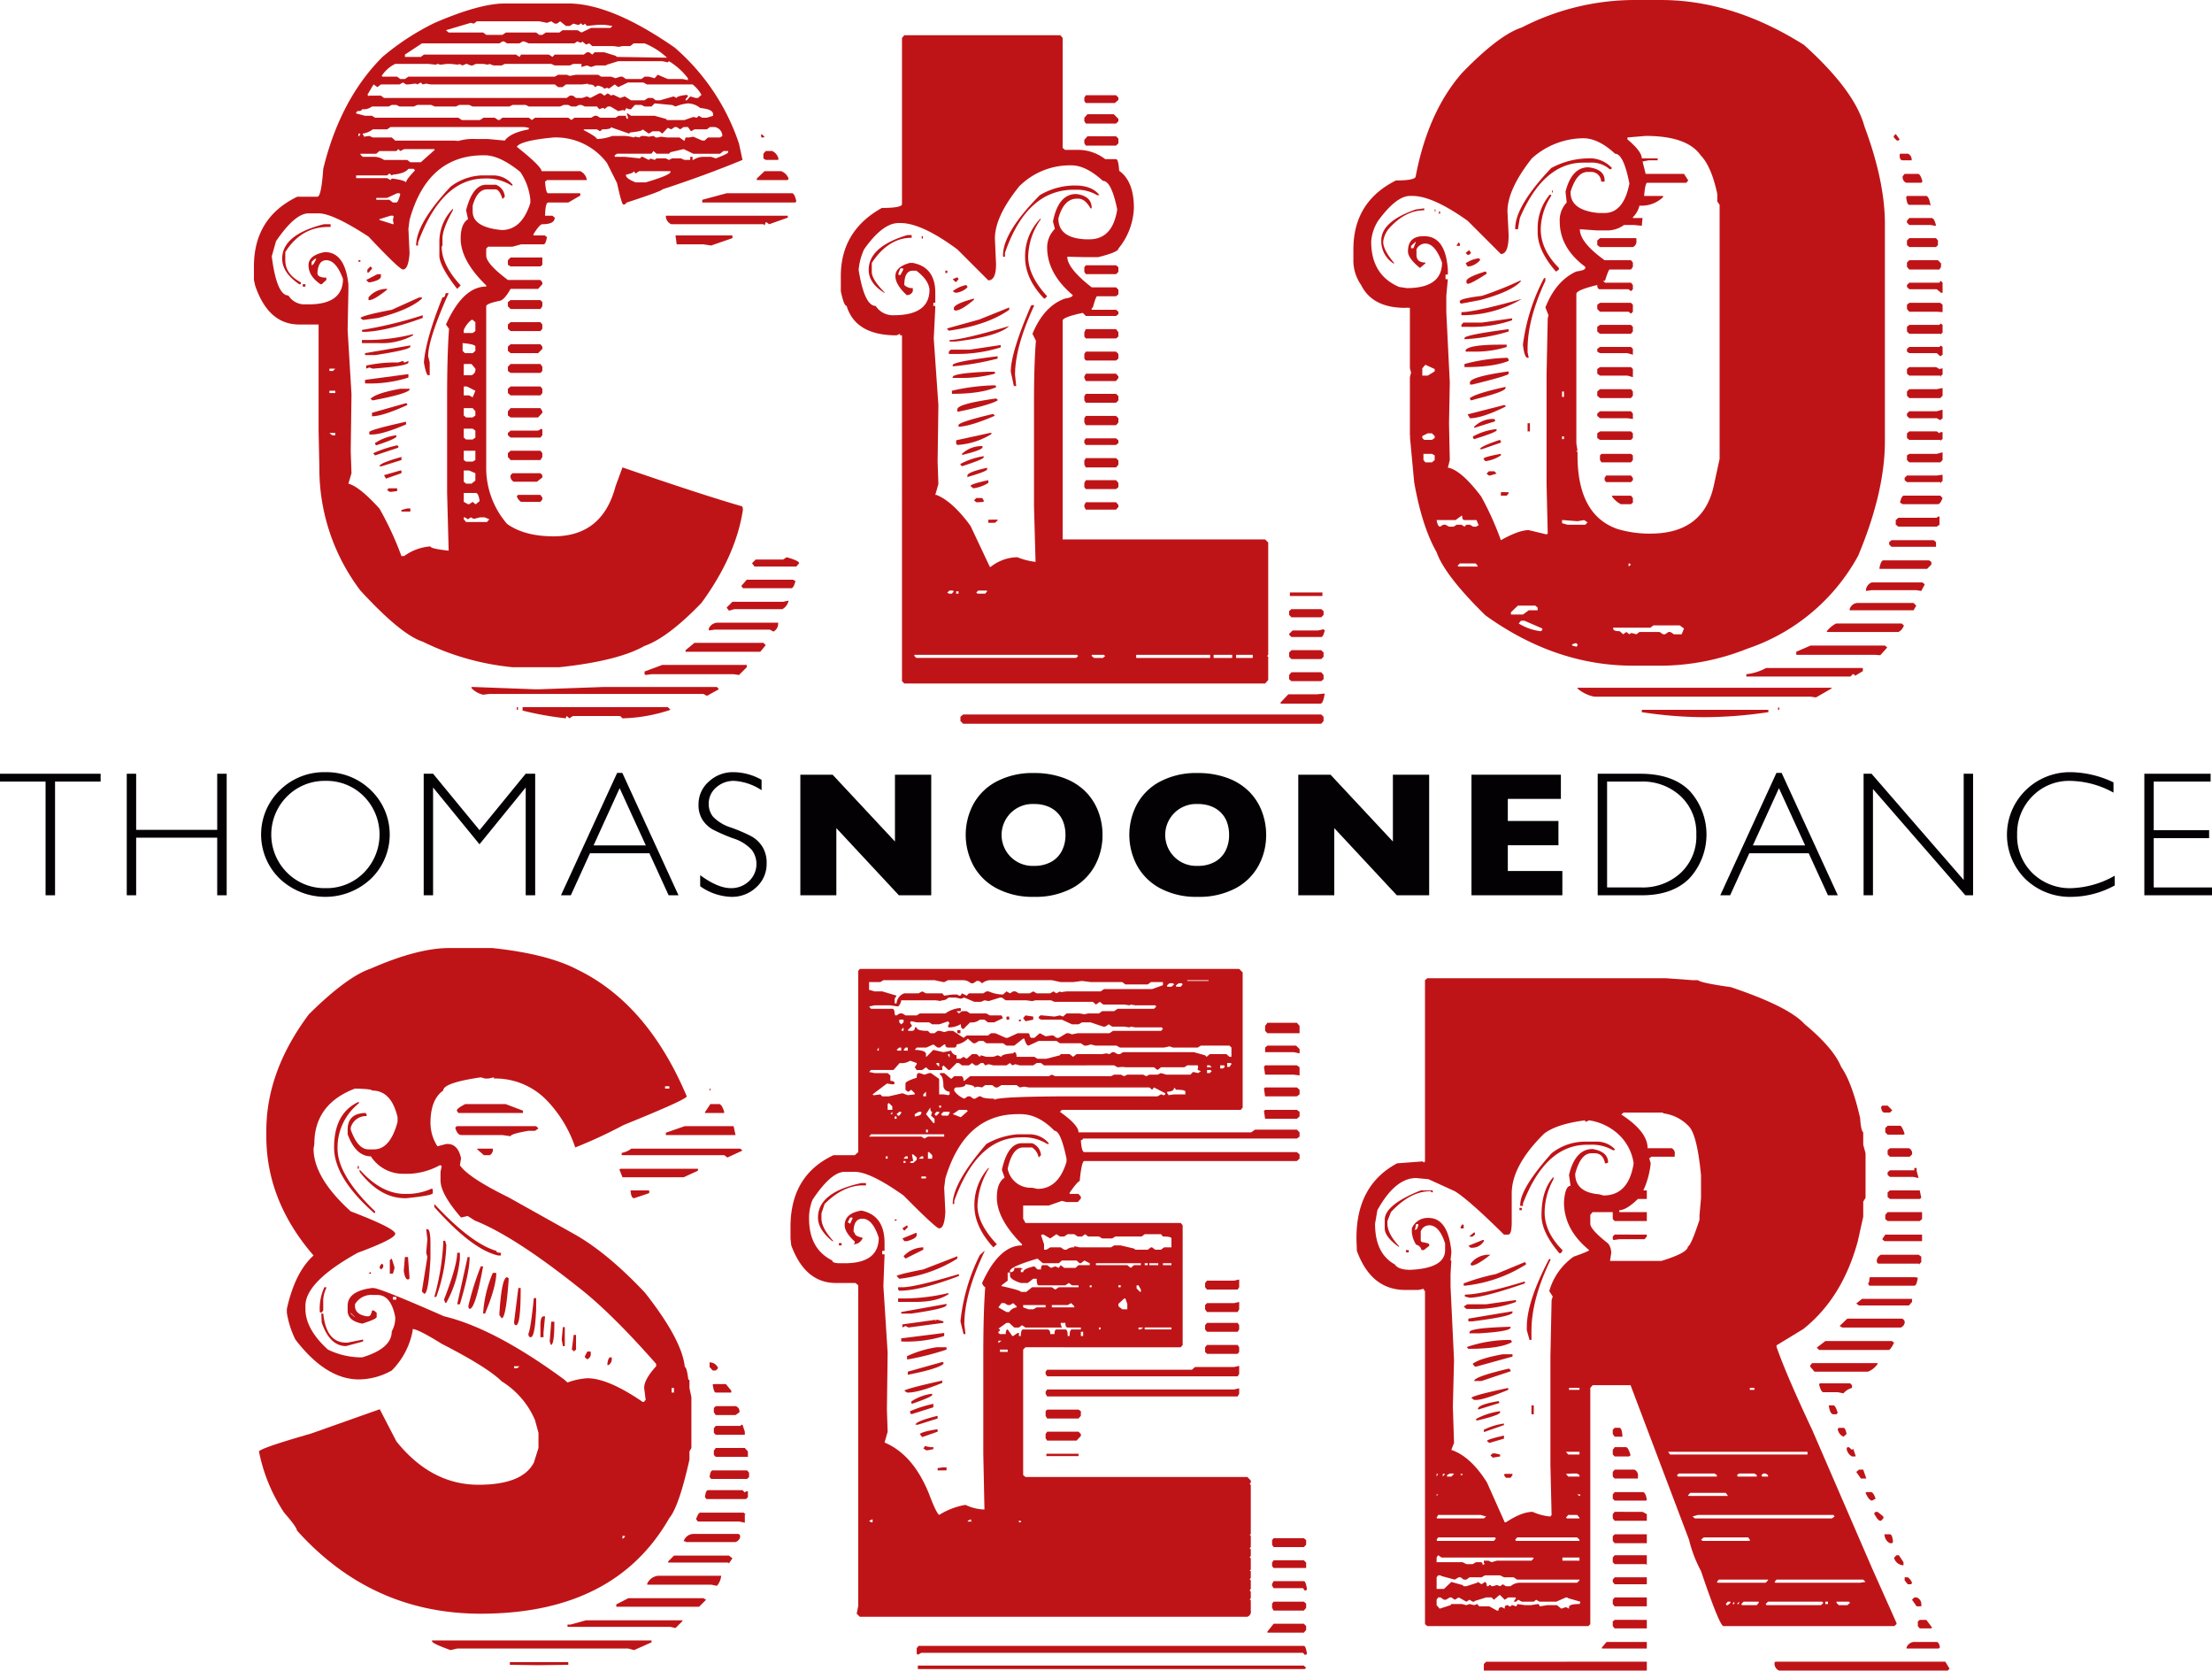
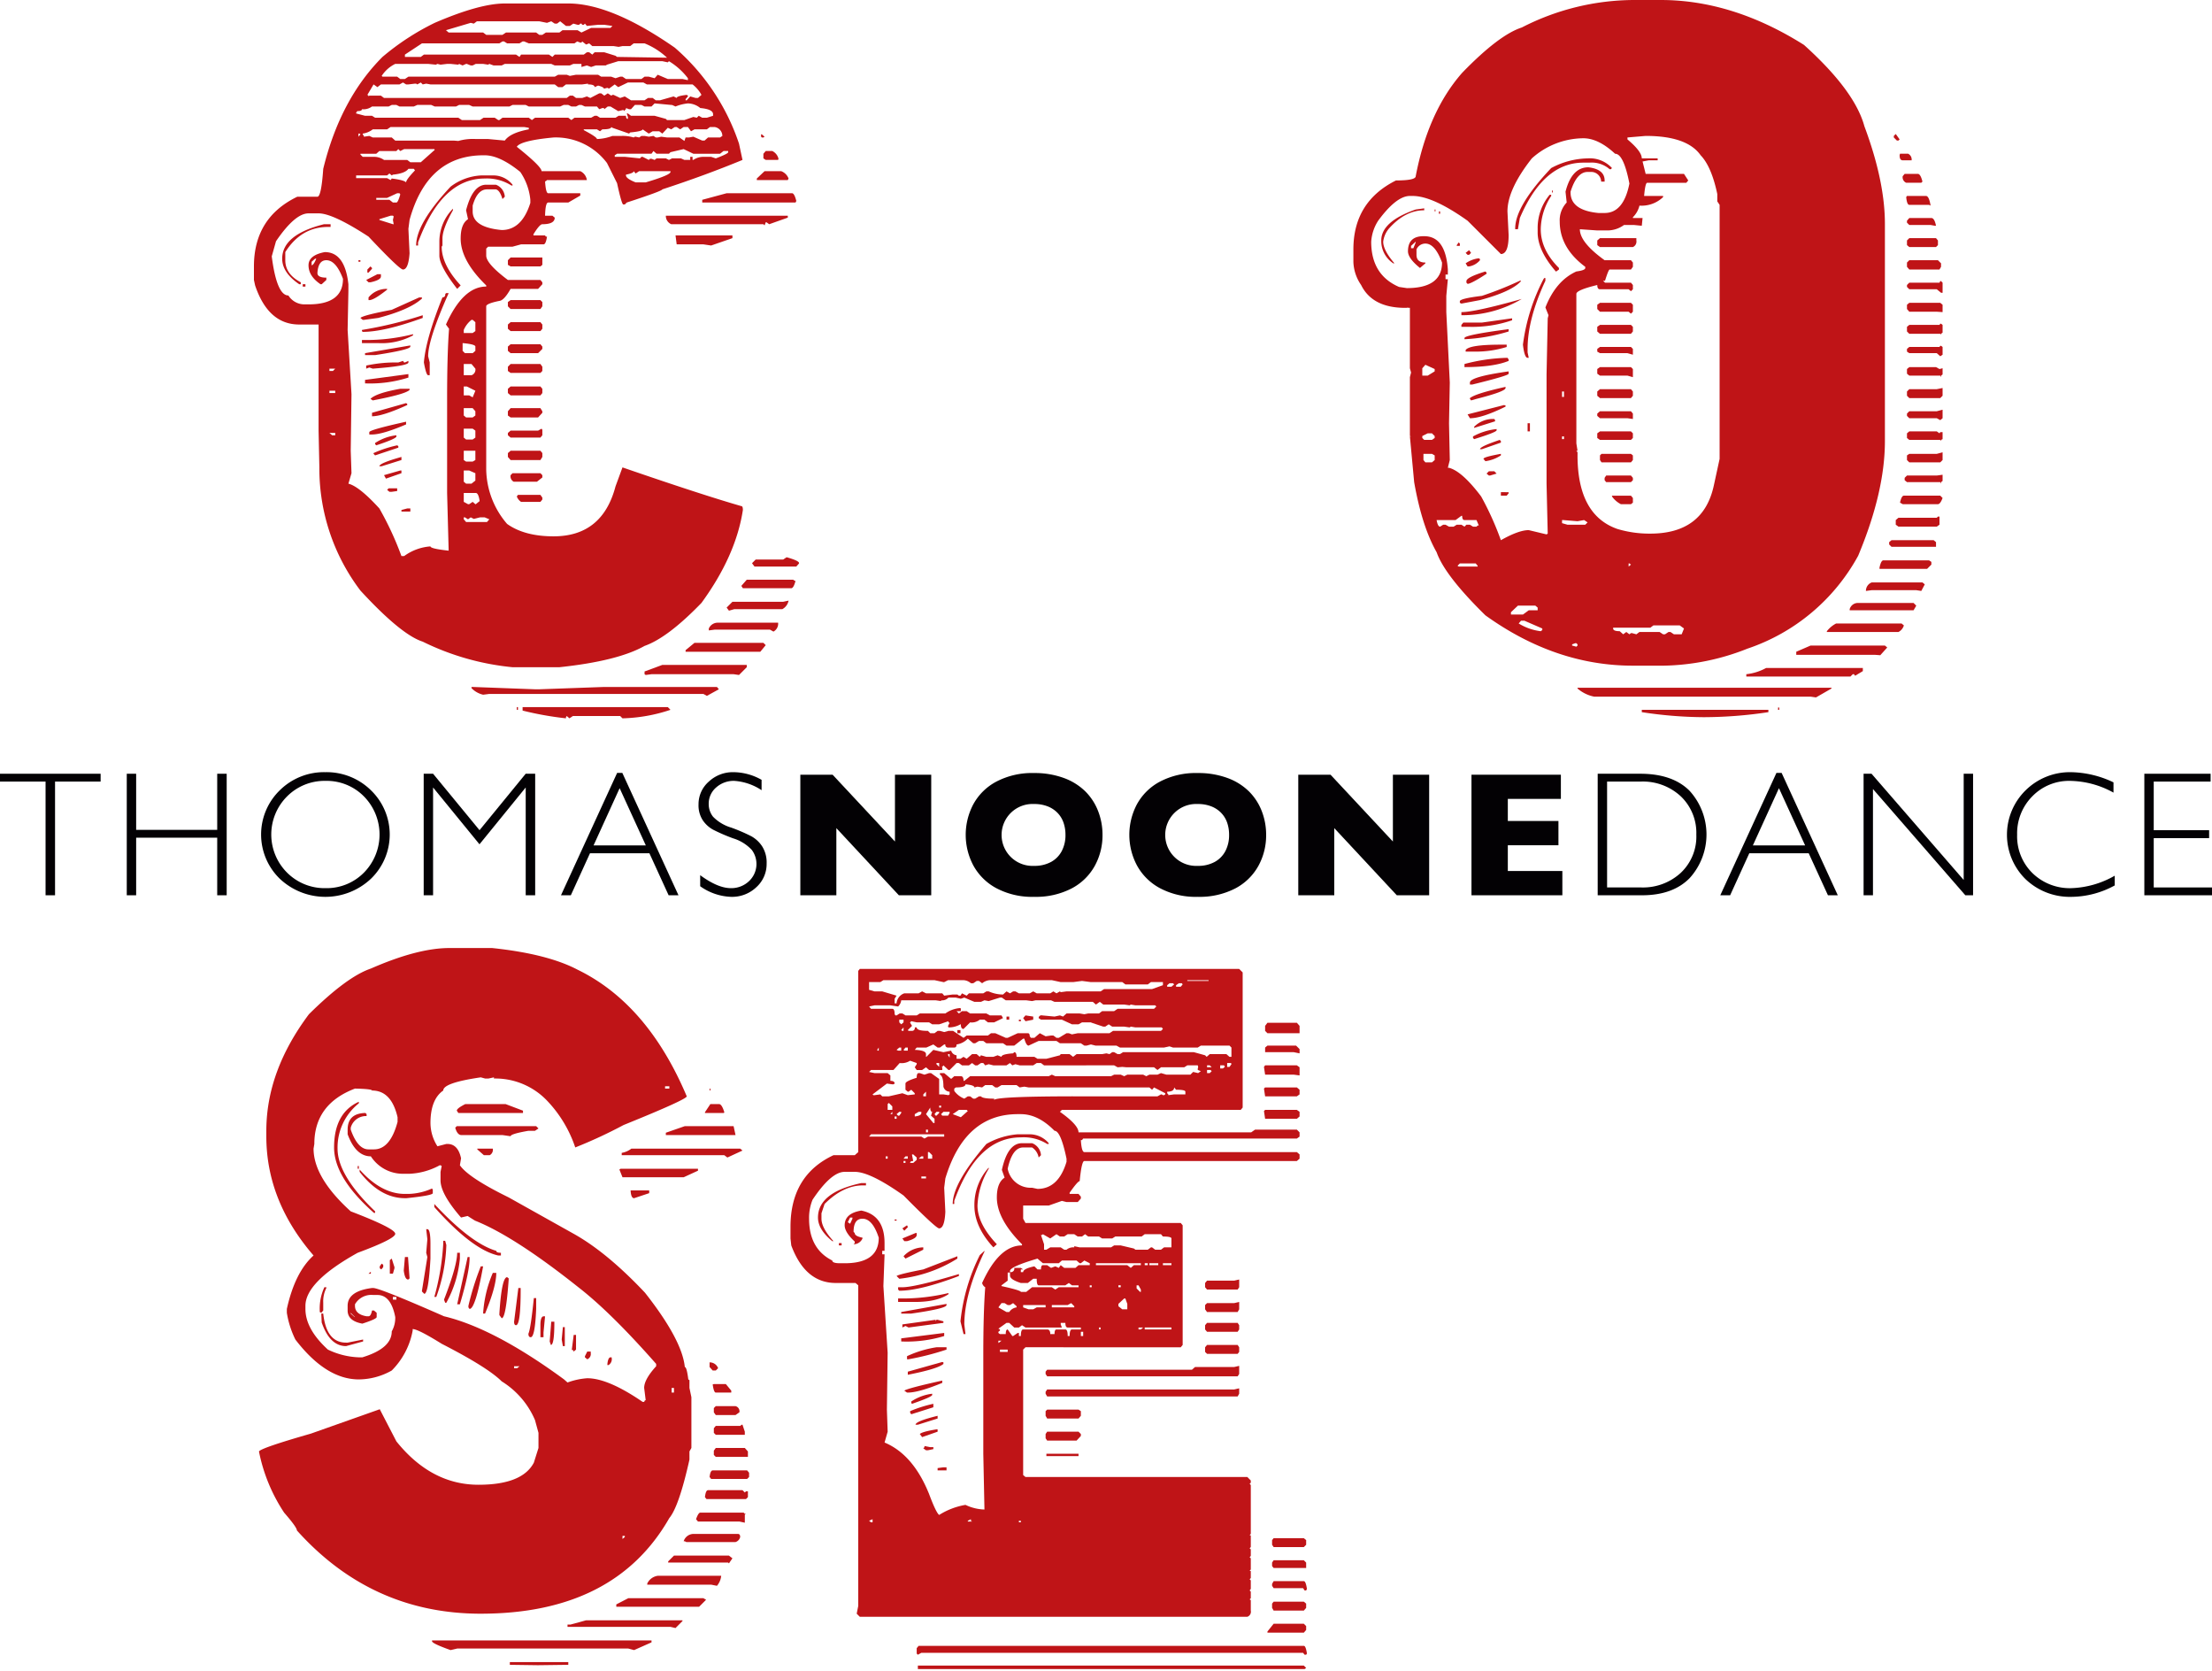
<svg xmlns="http://www.w3.org/2000/svg" id="Capa_1" data-name="Capa 1" viewBox="0 0 471.627 356.091">
  <defs>
    <style>
      .cls-1 {
        fill: #bf1417;
      }

      .cls-2 {
        fill: #030104;
      }
    </style>
  </defs>
  <title>Sin título-2</title>
  <g>
    <path class="cls-1" d="M174.532,103.257h1.404a2.476,2.476,0,0,1,1.32,1.65l-0.084.249h-2.641l-0.495-.33v-0.99Zm-0.99-3.547h0.165l0.576,0.495-0.246.165h-0.33l-0.165-.165V99.709Zm0.742,7.841H177.833a2.683,2.683,0,0,1,1.569,1.567l-0.165.33h-6.604v-0.33Zm4.705,82.291q2.641,0.743,2.643,1.239v0.084l-0.579.66h-8.915l-0.495-.66v-0.084l0.744-.744h5.86Zm-8.501,4.789h9.905l0.33,0.246h0.165q-0.413,1.568-.909,1.569H169.662l-0.33-.495Zm8.915,4.456a2.628,2.628,0,0,1-1.32,1.816H167.847l-1.155.33-0.495-.66,1.237-1.237h10.814Zm-15.105,4.705h12.876a1.92,1.92,0,0,1-.99,1.899l-0.744-.414h-11.802l-1.239.165v-0.411a2.068,2.068,0,0,1,1.899-1.239m1.899-91.536h13.948q0.495,0,.909,1.65l-0.165.33H160.996v-0.579Zm-6.851,95.83h14.692l0.495,0.495-1.155,1.402H157.446v-0.33ZM155.301,121.252h12.132v0.576l-4.54,1.569-1.65-.246H155.547Zm-2.064-4.21h26.001v0.414l-3.963,1.402-0.576-.411h-0.165l-0.249.66-0.246-.249H154.392a1.906,1.906,0,0,1-1.155-1.815m17.251,95.746v0.498l-1.65,1.65-1.155-.165h-17.5l-1.237.165-0.249-.165v-0.579l3.796-1.404h17.995ZM146.386,107.55c0,0.275-.55.524-1.65,0.742V108.457q0,0.664,2.062,1.485h2.148q5.281-1.564,5.281-2.227V107.55H147.541l-0.744.495Zm7.511-3.715h-2.641l-0.66-.579-0.414.579H142.836l-0.495.33v0.33h2.146l3.22,0.33,0.33-.33h0.249l1.32,0.66,0.246-.249h0.33l0.66,0.249,0.414-.33h1.981l0.66,0.33,0.66-.33h1.899l0.742,0.33h1.239V104.496h0.495v0.66h0.165a3.792,3.792,0,0,1,2.146-.66h1.65L163.883,104.826q2.641-.99,2.643-1.32v-0.249h-0.99l-0.744.579h-5.695l-2.064-.99-2.806.66ZM141.597,98.14q0,0.495-1.897.495l-0.495.411-0.66-.411h-2.808v0.165q2.806,1.485,2.808,1.899a10.227,10.227,0,0,0,3.301-.66h1.981a8.263,8.263,0,0,1,2.559.33l0.246-.165h0.165l0.744,0.165,0.495-.33h0.66l0.909,0.165,0.99-.165,0.495,0.33h0.411l0.744-.165,1.239,0.165h2.641l1.072,0.742,0.249-.742h0.742l0.909-.165,1.899,0.825H161.491l0.742-.66H164.792l0.495-.33a1.941,1.941,0,0,0-1.65-1.899h-0.99l-0.66.495h-2.641l-0.744.411-0.66-.906h-0.909l-0.742.495-0.744-.495h-0.411l-0.744.495-0.742-.33-1.158,1.237-0.66-.495h-1.402l-0.825.495-1.32-.907q0,0.413-2.643.66l-0.246.246-3.55-1.237Zm-18.901,123.646h30.955l0.576,0.577a34.688,34.688,0,0,1-10.235,1.815l-0.495-.495H133.426l-0.742.495-0.579-.495-0.165.249v0.246a69.132,69.132,0,0,1-9.245-1.65v-0.742Zm-1.237,0h0.249v0.579h-0.249v-0.579Zm5.035-45.232,0.411,0.576v0.414l-0.411.495H122.365a2.377,2.377,0,0,1-.907-1.155l0.246-.33H126.494ZM120.55,171.931H126.494l0.411,0.414v0.495l-1.155.907h-4.951a1.309,1.309,0,0,1-.66-1.402Zm-0.411-4.786H126.494l0.411,0.495v0.825l-0.411.66h-6.355l-0.579-.66V167.639Zm6.602-4.705,0.165,0.249v1.155l-0.411.495h-6.355l-0.579-.495v-0.495l0.579-.495h5.86Zm-6.602-4.375H126.494l0.411,0.66v0.33l-0.907.99h-5.86l-0.579-.411v-0.909Zm0-4.621H126.494l0.411,0.495v0.907l-0.411.495h-6.355l-0.579-.495V153.938Zm0-4.789H126.494l0.411,0.579v0.906l-0.411.414h-6.355l-0.579-.414V149.233Zm0-4.21H126.494l0.411,0.495v0.497l-0.907.907h-5.86l-0.579-.495v-0.909Zm0-4.703H126.494l0.411,0.495v0.906l-0.411.495h-6.355l-0.579-.495v-0.906Zm0-4.705H126.494l0.411,0.411v0.909l-0.411.576h-6.355l-0.579-.576v-0.909Zm0-9.08h6.767v1.567l-0.411.33h-6.355l-0.579-.33V126.533Zm-8.338,91.536h0.249l13.29,0.495h0.907l13.866-.495h24.02l0.411,0.495-2.557,1.404-0.744-.414H115.599l-1.32.165a4.976,4.976,0,0,1-2.478-1.402v-0.249Zm-1.65-36.152v0.414l0.495,0.576h4.459l0.495-.576-0.99-.414H113.618l-1.323.33-0.66-.33-0.576.414-0.66-.414h-0.249Zm0-5.2v1.899l0.909,0.495H111.305l0.744-.495,0.576,0.495h0.084l0.825-.66q-0.248-1.733-.825-1.734h-2.559Zm0-4.786v2.392l0.495,0.414h1.155l0.825-.66v-1.569L111.305,171.354h-1.155Zm0-4.21v1.981l0.495,0.33h1.404l0.576-.33v-1.981h-2.476Zm0-4.705v1.899l0.495,0.411h1.404l0.576-.411v-1.486l-0.576-.414h-1.899Zm0-4.375v1.569l0.495,0.411h1.404l0.576-.411v-0.909l-0.576-.66h-1.899Zm0-4.621v1.897H111.305l0.744,0.414,0.576-1.404-1.816-.906h-0.66Zm0-4.789v2.394h1.65a1.266,1.266,0,0,0,.825-1.404l-0.825-.99h-1.65Zm0-7.262v0.66h1.899l0.576-.414v-1.897l-0.576-.495h-0.249a5.411,5.411,0,0,0-1.65,2.146m-0.246,2.806v1.65l0.495,0.495h1.65l0.576-.495v-0.909q0-.495-2.722-0.742m2.392-68.097-0.66-.165-5.281,1.569,0.576,0.495h7.348l0.66,0.495h3.466l0.744-.495h6.437l0.66,0.495h0.66l0.744-.495h2.89l0.66-.495h3.217l0.825,0.495,2.064-.99h4.126l0.414-.414-1.734-.246h-1.32l-2.392.246-0.414-.495-0.249.249h-0.33l-0.165-.249h-0.246l-0.249.249h-0.33l-0.907-.249-0.744.495h-0.825l-1.237-.99-0.663.495H129.546l-0.742-.495-0.909.33-1.65-.33H112.955ZM107.839,115.556v0.33q-2.228,3.961-2.229,6.025v1.485l-0.165.249q0,3.879,4.045,8.252l-0.742.744q-3.8-4.869-3.798-7.099v-3.055a10.007,10.007,0,0,1,2.89-6.932m-0.909,17.995q-4.374,9.82-4.373,13.453l0.33,1.32v2.724h-0.33q-0.416,0-.909-2.724,0.413-5.034,3.961-13.866a0.551,0.551,0,0,0,.579-0.66l0.165-.246h0.576Zm7.018-25.094h2.557a5.236,5.236,0,0,1,4.045,1.981V110.605h-0.246a9.821,9.821,0,0,0-5.695-1.488q-9.164,0-14.199,13.62v0.66H99.998q0-4.704,7.346-12.546a11.714,11.714,0,0,1,6.604-2.394m3.796-28.146H101.235l-3.631,2.394V83.2h3.385l0.66-.495H121.294l0.742,0.495,0.33-.495h5.944l0.742,0.495,0.495-.495h6.19l0.663-.495h0.495l0.66,0.495,0.495-.495h2.062l2.394,0.744L142.836,83.2l10.649,0.165a15.267,15.267,0,0,0-4.789-3.055h-2.311l-0.744.579h-1.65l-0.825.165-1.072-.165h-4.54l-0.66-.579-0.66.249-0.828-.66-0.165.246h-0.246l-0.66-.246-0.579.411H124.016l-0.99-.411h-0.33l-0.66.411h-2.641l-0.66-.411h-0.33ZM98.099,179.444h0.66v0.66H96.862V179.771ZM95.953,175.15v0.579L94.798,175.894H94.303l-0.495-.414,0.33-.33H95.953Zm0.66-3.796h0.249v0.577l-3.303,1.155-0.411-.742Zm43.828-86.338H138.296l-0.99.33-0.907-.33-1.158.33V84.686H133.51l-0.744.33h-3.22l-0.742-.33h-9.905l-0.66.33h-1.734l-0.907-.33-0.249.165-1.072-.165h-1.569l-0.66.33h-0.414l-0.825-.33h-0.165l-0.742.33-0.744-.33-0.165.165-1.65-.165H106.6l-1.402.165-0.66-.165-0.33.165-1.65-.165H95.539a7.231,7.231,0,0,0-2.887,2.559l0.165,0.165H95.953l0.66,0.495h0.99l0.744-.495H129.546l0.744-.414h1.816l0.66,0.249,1.32-.249h4.705L139.451,87.41H141.597l0.909,0.33,0.99-.33h0.495l0.744,0.495h3.301l0.66-.495h0.909L150.842,87.74l0.66-.744,2.148,0.909H156.786l1.155,0.249V87.74a14.492,14.492,0,0,0-4.045-3.631l-0.246.246-1.158-.246h-9.408l-2.394.742ZM96.862,168.464v0.66L92.652,170.445H92.157q0-.66,4.705-1.981m-4.705-50.514,2.887,0.906h0.165l-0.165-.906,0.165-.744-0.165-.165H94.549l-2.392.744v0.165Zm1.65-4.705H91.497v0.411h2.806l0.742,0.579h0.744q0.33,0,.825-1.734l-0.165-.246H95.953Zm1.981,50.597v0.246q0,0.495-4.291,1.899l-0.249-.249v-0.246a10.482,10.482,0,0,1,4.54-1.65m0.165,2.146,0.246,0.165v0.33l-4.951,1.65-0.33-.33v-0.165a25.484,25.484,0,0,1,5.035-1.65m1.899-8.996,0.246,0.165v0.246q-5.281,2.397-7.511,2.394v-0.744Zm-1.239-3.054H98.594v0.246q-0.908.911-7.841,2.229l-0.495-.33q1.238-1.238,6.355-2.146m1.239,7.016v0.579q-5.037,2.146-7.264,2.146H90.009V163.183q0-.495,7.843-2.229M93.808,132.642v0.165q-2.809,2.228-3.798,2.229h-0.165v-0.579a5.011,5.011,0,0,1,3.963-1.816M90.258,127.854l0.33,0.33V128.351l-0.744.825H89.598V128.516Zm6.19-38.793H92.487l-0.744.579-0.825-.579-1.32,2.229,0.246,0.165V91.62l0.165-.165h2.478L93.147,91.95h38.958l0.66-.495H133.426L134.086,91.95h1.32l0.993-.33L137.141,91.95l1.899-.99h0.411l0.66,0.495,0.744-.495,0.742,0.495,0.249-.165h0.249L143.496,91.95l0.99-.33,1.32,0.825h2.89l0.744-.495h0.99l0.66,0.495h0.907l2.89-.825L155.547,91.95q0-.413,2.146-0.66l0.249,0.165V91.62l-0.495.576v0.249h0.246l0.744-.825L159.592,91.95h0.495l0.744-.66a7.244,7.244,0,0,0-1.899-2.229h-9.74L148.45,88.649h-3.303l-2.062.99-0.744-.579-1.239.909-0.246-.165h-0.165l-0.66.165q0-.33-1.239-0.66l-0.742.33q0-.578-1.404-0.579V88.895l-1.239.165h-3.466l-0.742.579h-0.909l-0.744-.579H103.053l-0.909-.165-0.744.165-0.411-.411-0.744.411-0.246-.165H99.749l-1.402.165H97.853l-0.66-.411Zm0.744,58.934,0.246,0.33h0.165l0.744-.33v0.33q0,0.743-7.595,1.32l-0.744-.246-0.66.246v-0.66a29.591,29.591,0,0,1,5.86-.66h0.99Zm-5.449-18.488h0.744v0.495q0,0.743-2.229,1.237h-0.414l-0.495-.495Zm6.604,21.296v0.742a26.88,26.88,0,0,1-9.245,1.239v-0.744Zm0.411-6.109v0.246q0,0.664-7.511,1.818H89.103V146.344Zm-4.951-46.057H90.753a4.563,4.563,0,0,1-2.146.907v0.167l0.246,0.33v0.165l1.155-.165,0.744,0.33H94.798l0.742,0.66h12.465l0.99,0.081a11.122,11.122,0,0,1,3.715-.411h2.641l3.55,0.33q1.155-1.65,5.116-2.394V98.305l-0.99-.165H94.549Zm5.53,43.663v0.249a14.038,14.038,0,0,1-7.429,1.65h-3.466v-0.66h0.66a40.782,40.782,0,0,0,10.235-1.239m2.062-4.045v0.579q-8.17,2.971-12.792,2.971l-0.165-.165v-0.246a87.478,87.478,0,0,0,12.957-3.138m-0.742-3.796h0.576v0.249q-2.641,2.393-9.326,4.126l-3.055.414H88.608l-0.495-.414q0.574-.578,6.686-1.734Zm-4.459-31.612-0.411.411h-3.631l-0.66.579H88.112v0.165l0.495,0.495h2.311a3.695,3.695,0,0,1,2.229.66h4.951l0.66,0.495h2.229l2.971-2.641-0.081-.165H97.439l-0.825.411ZM87.699,126.533H88.112v0.33H87.699V126.533Zm0-26.991v0.663l0.414-.495-0.165-.167H87.699ZM94.798,108.457l-0.495-.411-0.495.411H87.203v0.579h6.604l0.742,0.411,0.249-.33c1.76,0.222,2.777.495,3.055,0.825q0-.574,1.897-2.557l-0.246-.33H98.348q-0.743.99-3.303,1.237Zm56.044-15.352-0.66.66h-1.485l-0.66-.33h-1.404l-0.825.909h-0.411l-0.66-.249v0.249l-0.249.165v0.246l-0.33-.246-1.072.246-1.653-.99h-0.576l-0.744.579-0.081-.249h-0.33l-0.66.249-0.495-.579h-2.559l-0.744-.33h-0.495l-0.66.33H133.096l-0.66-.33h-0.99l-0.742.33h-6.688l-0.66-.33H120.55l-0.66.33h-7.841l-0.744-.33h-2.146l-0.66.33h-4.54l-0.742-.33H100.245l-0.742.33H96.448l-0.66-.33H94.798l-0.66.33H90.588a3.036,3.036,0,0,1-2.146.579q0,0.413-.99.411l-0.249.33v0.165L89.103,95.746h1.485l0.66,0.414h17.746l0.744,0.495H113.618l0.742-.495h2.394l0.742,0.495h0.249l0.66-.495H124.016l0.663,0.495,0.66-.495h7.097L133.096,96.655l0.66-.495h3.55l0.744-.414h0.495L139.205,96.16h3.301l0.66-.414h1.569c0,0.443.136,0.66,0.411,0.66V95.995l-0.246-.744h0.246l0.66,0.495H150.842l2.394,0.66L153.485,96.655h3.712l1.899-.66,0.744,0.165L160.252,95.746l0.744,0.414h0.99l1.32-.414V95.416q0-1.073-2.724-1.32a4.315,4.315,0,0,0-2.641-.99,9.594,9.594,0,0,0-2.641.66l-0.744-.33h-0.165ZM81.508,163.348l0.579,0.495h0.66v-0.495h-1.239Zm0-8.503h1.239v-0.495h-1.239v0.495Zm0-5.2v0.495h0.744l0.495-.495h-1.239ZM77.712,126.863v0.744c0.275,0,.605-0.466.99-1.404H78.454Zm-1.899,4.789h0.579v0.495H75.813v-0.495Zm5.944-12.795v0.579H81.262q-5.78,0-9.164,5.365v1.732q0,2.974,3.303,4.705v0.414H75.071q-3.635-2.476-3.633-5.449,0-5.117,8.915-7.346h1.404Zm16.591,0.99,0.246,5.2q-0.248,3.466-1.402,3.468-0.743,0-7.348-7.018-7.592-4.951-10.647-4.951H77.052q-2.892,0-6.934,5.942L69.211,125.708q1.069,8.339,3.547,8.338a4.051,4.051,0,0,0,3.303,1.897h0.99q7.345,0,7.346-5.446Q82.912,126.532,80.848,126.533q-1.733,0-1.899,2.724,0,0.99,1.899.99V130.743l-0.99.909H79.611q-2.562-1.733-2.559-4.045,0-2.146,3.466-2.806,4.291,0,5.035,6.851v1.486l-0.165,8.255,0.825,13.701-0.165,12.051,0.165,4.786L85.553,174.16q2.311,0.578,6.604,5.284a66.888,66.888,0,0,1,4.705,10.151h0.576a10.795,10.795,0,0,1,5.614-2.064q0,0.495,3.877.909L106.6,176.14V156.084q0-9.49.414-14.94l-0.66-.906q3.631-8.091,8.585-8.09v-0.249q-5.45-5.281-5.449-9.986,0-3.136,1.569-4.126l-0.414-1.899q1.403-5.446,4.294-5.449h2.062a2.929,2.929,0,0,1,1.899,2.559l-0.495.495q-0.578-1.898-1.404-2.062h-1.897q-2.067,0-3.055,3.466v1.237q0,3.387,6.19,3.963,4.291,0,6.107-5.779v-0.66a12.699,12.699,0,0,0-2.146-5.942q-4.374-3.549-7.592-3.55h-0.249q-11.969,0-15.766,13.785Zm20.552-48.038h13.536q9.164,0,22.7,9.41A46.528,46.528,0,0,1,168.837,101.69l0.742,3.466q-8.005,3.301-17.086,6.274,0,0.33-7.592,2.806l-0.414.412H144.156q-0.33,0-1.32-4.54l-2.146-4.291a13.638,13.638,0,0,0-11.391-5.447q-7.018.66-7.841,1.981,5.281,4.209,5.281,5.2h8.255a2.459,2.459,0,0,1,1.404,1.897h-8.503l-0.246.249h-0.165q0.165,2.558.66,2.559h6.851v0.495l-2.559,1.485h-4.291c-0.385,0-.608.935-0.66,2.806h1.567l0.495,0.414q0,1.403-2.641,1.402c-0.385,0-1.019.718-1.897,2.146v0.249h2.476l0.165,0.246h0.246q-0.248,1.654-.742,1.653H122.365L120.55,123.646h-5.2l-0.411.411v1.486q0,1.733,4.621,5.2H126.494l0.411,0.495v0.414l-0.907.99h-5.86q-1.406,2.476-2.394,2.559c-1.873.385-2.806,0.77-2.806,1.155v34.832a18.2,18.2,0,0,0,4.456,11.556q3.714,2.641,9.905,2.641,10.401,0,13.206-10.647l1.485-4.045q17.003,5.859,25.341,8.252,0.33,0,.33.825-1.485,9.741-8.831,19.81-7.183,7.431-12.135,9.164-5.694,3.218-18.157,4.54H120.55a55.334,55.334,0,0,1-19.15-5.449Q96.779,206.351,88.112,196.941a43.035,43.035,0,0,1-8.75-26.247l-0.165-7.841v-22.616H75.071q-6.605,0-9.41-8.338l-0.249-1.155v-2.889q0-10.398,9.245-14.857h4.291q0.825,0,1.239-5.942Q83.819,92.198,92.817,83.2a53.383,53.383,0,0,1,11.142-7.264q9.576-4.126,14.94-4.126" transform="translate(-11.27 -71.067)" />
-     <path class="cls-1" d="M286.291,197.354h6.934v0.744h-6.934v-0.744Zm0.33,17.005h6.356l0.495,0.577v0.909l-0.495.411h-6.356l-0.495-.411v-0.909Zm0-4.705h6.356l0.495,0.495V211.055l-0.495.495h-6.356l-0.495-.495V210.148Zm6.851-4.459,0.249,0.249q-0.33,1.403-.744,1.402h-6.356l-0.495-.495v-0.165l0.744-.742h5.447Zm-6.851-4.291h6.356l0.495,0.411v0.825l-0.495.498h-6.356l-0.495-.498v-0.825Zm7.099,17.993c-0.22,1.43-.524,2.148-0.909,2.148h-8.501V220.795l1.65-1.734h6.025Zm-18.901-7.592h3.55v-0.66h-3.55v0.66Zm-4.789,0h3.961v-0.66h-3.961v0.66Zm-16.507,0H269.289v-0.66H253.523v0.66Zm-9.491-.66v0.246l0.495,0.414h1.897l0.495-.414-0.33-.246h-2.557Zm-1.239-32.521h6.437l0.495,0.577v0.414l-0.495.577h-6.437l-0.33-.577v-0.414Zm0-4.705h6.437l0.495,0.579v0.906l-0.495.414h-6.437l-0.33-.414v-0.906Zm0-4.705h6.437l0.495,0.495v0.909l-0.495.576h-6.437l-0.33-.576v-0.909Zm0-4.21h6.437l0.495,0.414v0.576l-0.495.414h-6.437l-0.33-.414v-0.576Zm0-4.786h6.437l0.495,0.495v0.906l-0.495.579h-6.437l-0.33-.579v-0.906Zm0-4.705h6.437l0.495,0.495v0.907l-0.495.495h-6.437l-0.33-.495v-0.907Zm0-4.294h6.437l0.495,0.579v0.33l-0.495.66h-6.437l-0.33-.66v-0.33Zm0-4.703h6.437l0.495,0.495v0.99l-0.495.411h-6.437l-0.33-.411v-0.99Zm0-4.789h6.437l0.495,0.66v0.909l-0.495.411h-6.437l-0.33-.411v-0.909Zm0-13.62h6.437L249.725,128.02v0.99l-0.495.495h-6.437l-0.33-.495V128.02ZM243.123,100.12h6.107l0.495,0.498v0.99l-0.495.495h-6.437l-0.33-.495v-0.744Zm0-4.703h5.612l0.99,0.99v0.495l-0.495.495h-6.437l-0.33-.495V96.159Zm-0.33-4.045h6.437l0.495,0.495v0.495l-0.742.66h-6.19l-0.33-.414V91.868Zm-9.656,26.247v0.249a14.183,14.183,0,0,0-2.643,7.922q0,4.047,4.045,8.42l-0.495.495h-0.165q-4.044-4.209-4.045-8.831a11.375,11.375,0,0,1,3.303-8.255m-1.404,18.49v0.165q-4.047,8.747-4.045,14.691l0.249,2.394h-0.495l-0.66-3.055q0-4.126,4.291-14.031l0.165-.165h0.495Zm8.75-25.506q3.631,0,5.2,2.064h-0.495a8.387,8.387,0,0,0-4.294-1.158h-0.66q-10.071,0-14.692,13.455v0.825h-0.414v-0.33q0-4.869,7.843-12.792a14.703,14.703,0,0,1,7.511-2.064m-18.49,71.233H223.973v0.165l-0.576.495h-1.404V181.837Zm-2.559,15.517,0.249,0.249h1.65l0.414-.498-0.084-.163h-1.816Zm0-20.14h1.239l0.33,0.495v0.33l-1.155.084h-0.414l-0.495-.414Zm2.559-3.796v0.579a7.865,7.865,0,0,1-3.22,1.155l-0.577-.495q0-.416,3.796-1.239m-0.246-2.641v0.33q0,0.413-4.21,1.65V172.427q0-.743,4.21-1.65m-0.993-4.624v0.249q0,0.578-4.372,1.65v-0.249a6.096,6.096,0,0,1,4.372-1.65m-4.126,57.202h76.349l0.495,0.495v0.906l-0.495.579H216.627l-0.576-.579V223.85Zm4.375-55.056v0.249q0,0.413-4.621,1.899l-0.33-.33v-0.165a15.513,15.513,0,0,1,4.951-1.653m1.981-8.996,0.33,0.249v0.165q-5.199,2.228-7.676,2.311v-0.33q0-.66,7.346-2.394m0.66-3.301,0.33,0.246v0.165q-1.65.994-8.336,2.394h-0.249V158.312q0-1.155,8.255-2.311m-8.501,41.601H215.637v-0.495h-0.495v0.495Zm7.181-34.255h0.33v0.246a15.69,15.69,0,0,1-7.264,2.313l-0.246-.249v-0.742Zm-3.385-28.642V134.952q-2.723,2.314-3.961,2.313l-0.33-.165v-0.33q0-.908,4.291-2.064m2.724,15.6h1.734v0.412a27.24,27.24,0,0,1-6.769.909h-2.229v-0.165q0-.825,7.264-1.155m2.311-3.301v0.495a58.589,58.589,0,0,1-9.575,1.65v-0.249q0-.743,9.575-1.897M217.287,131.816l0.249,0.33v0.165a4.097,4.097,0,0,1-2.394,1.155h-0.165l-0.579-.33a6.972,6.972,0,0,1,2.89-1.32m-1.899-1.65,0.249,0.33v0.084l-0.495.576h-0.165l-0.579-.576Zm8.008,23.03,0.246,0.165v0.246q-3.301,1.407-9.41,1.404v-0.66a44.611,44.611,0,0,1,9.164-1.155m3.052-12.63q-2.393,2.228-11.472,3.301h-1.239v-0.33q2.641,0,12.711-2.971m-1.816,4.045v0.495a30.421,30.421,0,0,1-9.491,1.404h-1.569v-0.495l0.414-.414h4.045Zm-11.391,52.743,0.33,0.249h0.66l0.414-.498-0.249-.163h-0.66Zm13.206-60.749v0.495q-4.704,3.301-12.876,4.456l-0.33-.33V141.061l6.851-1.899Zm-13.618-7.843H213.245v0.495h-0.414v-0.495Zm-5.035-7.346h0.246v0.495h-0.246V121.416Zm-1.569,89.228v0.246l0.414,0.414h34.088l0.414-.414-0.249-.246H206.227Zm-2.971-82.377-0.414.99v0.414h0.414l0.576-1.074V128.266h-0.576Zm2.394-7.097v0.577q-4.955,0-8.503,5.365v1.899q0,1.65,2.808,4.456h-0.165q-3.305-2.059-3.303-4.87,0-4.951,8.255-7.427h0.909Zm17.746,0.742,0.246,5.449q0,3.466-1.65,3.466l-6.604-6.602q-7.592-5.615-12.132-5.614H202.842q-3.383,0-7.346,5.614a13.389,13.389,0,0,0-1.155,4.373q1.238,7.678,3.631,7.678a4.366,4.366,0,0,0,3.88,1.981q7.596,0,7.595-5.449-0.165-2.059-2.806-4.045h-0.744q-1.815,0-1.815,3.054a2.444,2.444,0,0,0,1.815.66v0.66a1.282,1.282,0,0,1-1.32.825q-2.393-2.228-2.394-4.042c0-1.323,1.019-2.256,3.055-2.808h0.66q4.786,0.911,4.789,6.355v2.148h-0.414v0.66h0.414v0.33l-0.33,6.602,0.99,14.196-0.165,12.053,0.165,4.786-0.66,2.311h0.246q3.466,1.403,7.264,6.604l4.126,8.75h0.165a9.291,9.291,0,0,1,5.695-2.064,15.353,15.353,0,0,0,3.88.99l-0.33-11.886V157.157q0-8.665.411-13.455l-0.742-1.485q2.476-5.942,6.934-7.511c1.098-.165,1.65-0.414,1.65-0.744q-5.45-4.621-5.449-10.152a5.584,5.584,0,0,1,1.65-3.961l-0.411-1.569q1.155-5.859,4.951-5.86,3.301,0.413,3.303,2.971v0.084h-0.249q-1.155-2.063-2.641-2.064h-0.249q-2.806,0-3.961,4.21,0,4.209,5.86,4.456h0.742q4.955,0,5.944-6.356-1.238-6.107-3.055-6.107-3.631-3.301-6.686-3.303A15.292,15.292,0,0,0,228.597,110.769q-5.203,6.437-5.2,11.142m-19.315-43.333h33.263l0.495,0.579v23.441l0.498,0.411h2.557a9.558,9.558,0,0,1,6.025,1.981h2.311c0.332,0,.55.825,0.663,2.478q3.132,2.228,3.136,7.922a14.399,14.399,0,0,1-3.303,8.669q0,0.743-4.291,1.815H242.463l-3.631-.084q0,2.476,5.2,6.521h5.198l0.495,0.495v0.99l-0.495.414h-4.042q-0.248,0-.909,2.394l-0.246.165v0.33h5.198l0.495,0.411v0.495l-0.495.414h-6.437l-0.66-.66q-4.295.908-4.294,1.65v46.634h43.17l0.66,0.663v23.937l-0.249.246,0.249,0.165v4.954l-0.66.742H204.081l-0.495-.495V142.546H203.172v-0.33l-0.742.33q-8.751,0-10.649-6.272-0.578,0-1.237-3.138v-3.217q0-9.659,8.75-14.529,4.288,0,4.291-.825V79.157Z" transform="translate(-11.27 -71.067)" />
    <path class="cls-1" d="M425.454,167.475v1.65l-0.495.495h-6.602l-0.495-.495v-0.99l0.495-.33h5.86Zm-7.097-4.459h5.86l0.576,0.414,0.165-.249h0.495v1.486l-0.33.165v0.249l-0.165-.249h-6.602l-0.495-.411v-0.99Zm7.097-4.621v1.815l-0.495.411-0.742-.411h-5.86l-0.495-.495v-0.495l0.495-.495h5.86Zm0-4.624v1.65l-0.495.497h-6.602l-0.495-.497v-0.907l0.495-.495h5.86Zm-7.097-4.456h5.695l0.742,0.411,0.66-.165v1.323l-0.33.246v0.33l-0.165-.33h-6.602l-0.495-.411v-0.993Zm6.767-4.54,0.33,0.246v1.653l-0.495.33-0.742-.66h-5.86l-0.495-.33v-0.579l0.495-.414h6.437l0.165-.246h0.165Zm0-4.705,0.33,0.249v1.65l-0.33.246v0.165l-0.165-.165h-6.602l-0.495-.495v-0.99l0.495-.411h6.437l0.165-.249h0.165Zm-6.767-4.456h6.602l0.495,0.411v1.569l-1.237-.084h-5.86l-0.495-.576v-0.909Zm6.767-4.624,0.33,0.33v2.148h-0.33l-0.907-.744h-5.86l-0.495-.495v-0.414l0.495-.495h6.437l0.165-.33h0.165Zm-6.767-4.456h6.107l0.66,0.66v0.744l-0.33.577h-6.437l-0.495-.577v-0.909Zm0-4.705h5.695l0.411,0.495v0.99l-0.411.414h-5.695l-0.495-.414v-0.99Zm0-4.291h4.705q0.657,0,.99,1.65h-0.249l-0.907-.165h-4.54l-0.495-.495v-0.414Zm3.55-4.705q0.657,0,.99,2.062l-0.33-.165h-4.21c-0.33,0-.553-0.548-0.66-1.65l0.165-.246h4.045Zm3.547,59.429V173.582l-0.33.249v0.33l-0.165-.33h-7.097l-0.495-.414v-0.495l0.495-.495h6.356Zm-8.087-64.134h2.806q0.574,0,.99,1.65l-0.249.246h-3.217a1.279,1.279,0,0,1-.744-1.402Zm-0.165,68.59h7.757l0.495,0.495q-0.495,1.32-.99,1.32h-7.511l-0.576-.328c0.218-.993.495-1.488,0.825-1.488m0.907-72.883a1.375,1.375,0,0,1,.744,1.404h-1.899c-0.44,0-.66-0.356-0.66-1.074l0.084-.33h1.732Zm6.686,77.342v1.732l-0.576.414h-8.173l-0.576-.414V181.918l0.576-.495h8.173l0.246-.246h0.33ZM415.468,99.627l0.825,1.155-0.249.246h-0.33l-0.66-.66v-0.33Zm-0.909,86.585h8.999l0.495,0.412v0.99h-9.494l-0.495-.495v-0.495Zm-1.732,4.291h9.74l0.495,0.33v0.579l-0.909.907H412.002v-0.246c0.218-1.048.495-1.569,0.825-1.569m-2.476,4.705h10.812l0.495,0.414-0.744,1.402-1.072-.165h-9.491l-1.239.165a1.901,1.901,0,0,1,1.239-1.815m-2.889,4.375h11.802l0.579,0.577-0.579.99h-13.617v-0.246a1.814,1.814,0,0,1,1.816-1.32m-4.705,4.375h13.95l0.495,0.411a2.315,2.315,0,0,1-1.158,1.404h-15.268v-0.165a6.029,6.029,0,0,1,1.981-1.65m10.4,4.705,0.495,0.411-1.485,1.65-1.074-.081H394.256v-0.66l3.052-1.32h15.849Zm-22.781,13.206h0.249v0.495h-0.249v-0.495Zm-2.559-8.42h20.636v0.66l-1.65.99-0.249-.33h-0.246l-0.495.495H383.607v-0.495a11.254,11.254,0,0,0,4.21-1.32m-26.496,8.915h26.991v0.495a93.345,93.345,0,0,1-13.785,1.072,89.896,89.896,0,0,1-13.206-1.072v-0.495ZM358.515,191.163v0.66l0.495-.411L358.68,191.163h-0.165Zm4.621,13.701H355.214v0.165q0,0.578,1.402.579l0.744,0.66,0.66-.495L358.68,206.268l0.33-.249h0.246l0.909,0.249,0.66-.495h4.291l0.744,0.495h0.414l0.742-.495h0.414l0.742,0.495h1.65l0.495-1.239-0.907-.66h-5.614Zm-8.171-28.146h4.045l0.414,0.495v0.993l-0.414.328H356.865a5.191,5.191,0,0,1-1.899-1.65v-0.165Zm-1.237-4.291h5.282l0.414,0.495v0.495l-0.414.414h-5.282l-0.332-.414v-0.495Zm-0.993-4.621h6.274l0.414,0.33v0.99l-0.414.495H352.736l-0.33-.495v-0.99Zm-0.33-4.789h6.604l0.414,0.414v0.99l-0.414.411h-6.604l-0.577-.411v-0.99Zm0-4.291h6.604l0.414,0.495v1.155l-1.158-.165h-5.86l-0.577-.495v-0.495Zm0-4.705h6.604l0.414,0.495v0.907l-0.414.497h-6.604l-0.577-.497v-0.907Zm0-4.705h6.604l0.414,0.411v1.734l-1.158-.33h-5.86l-0.577-.411v-0.993Zm0-4.294h6.604l0.414,0.414v1.239l-1.158-.33h-5.86l-0.577-.33v-0.579Zm0-4.703h6.604l0.414,0.411v0.99l-0.414.495h-6.604l-0.577-.495v-0.99Zm0-4.705h6.604l0.414,0.411V137.511l-0.414.414L358.515,137.511h-6.109l-0.577-.576v-0.909Zm0-13.785h7.76v0.495a1.283,1.283,0,0,1-.742,1.404h-7.018l-0.577-.414v-0.99Zm-4.786,95.83h54.147v0.165l-3.303,1.899-1.155-.165H351.169a7.746,7.746,0,0,1-3.55-1.734v-0.165Zm10.647-117.291v0.414q3.053,2.558,3.055,4.045h3.385v0.411h-1.899l-1.32.249L362.146,108.128h8.171l0.909,1.402-0.414.495h-8.336q-0.413,0-.66,2.808h4.045v0.246a6.629,6.629,0,0,1-5.035,1.816,5.254,5.254,0,0,1-1.402,2.478V117.538h2.062l-0.165,1.65-1.65-.165h-2.146a6.005,6.005,0,0,1-3.301,1.155h-2.478l-3.631-.249q0,2.809,5.282,6.604h5.614l0.414,0.495v0.909l-0.414.577h-4.54q-0.248,0-.99,2.394H353.066l0.414,0.411h5.53l0.414,0.495v0.909l-0.414.411-0.495-.411h-6.109c-0.385,0-.577-0.301-0.577-0.909q-4.456,1.076-4.459,1.899V165.576l0.249,1.569h-0.249l0.249,0.33v0.66q0,12.709,8.501,15.682a23.761,23.761,0,0,0,7.016.99q11.309,0,13.539-10.235l1.237-5.695V114.73l-0.495-.742v-1.569q-1.238-5.859-3.55-8.255-2.888-4.126-11.721-4.126ZM346.464,208.414v0.249l0.907,0.246,0.249-.246V208.414l-0.249-.246h-0.246Zm-2.146-26.496v0.66l1.155,0.33H349.27l0.495-.495-0.742-.495-1.404.249L344.565,181.918h-0.246Zm0-17.251h0.414v-0.577h-0.414v0.577Zm0-8.996h0.414v-1.155h-0.414v1.155ZM342.173,111.678h0.165v0.411h-0.165v-0.411Zm-0.498.907h0.33v0.249a13.252,13.252,0,0,0-2.227,7.097q0,4.377,3.88,8.255v0.33l-0.579.414h-0.081q-3.882-4.46-3.88-8.338v-0.825a11.046,11.046,0,0,1,2.557-7.181m-4.703,48.698h0.495v1.734h-0.495V161.282Zm3.796-30.952v0.579q-3.8,8.17-3.796,14.526v0.744l0.246,1.155h-0.246q-0.664,0-.993-2.806a41.67,41.67,0,0,1,4.375-13.95l0.165-.249h0.249Zm-5.695,73.627a11.605,11.605,0,0,0,4.705,1.65l0.33-.249v-0.33l-3.798-1.65h-0.742ZM349.765,104.827a6.408,6.408,0,0,1,5.2,2.062l-0.246.249h-0.249a5.841,5.841,0,0,0-4.291-1.404h-1.32q-8.504,0-13.539,11.804l-0.411,2.392h-0.579v-0.165q0-4.786,7.676-12.876a17.075,17.075,0,0,1,7.76-2.062m-16.342,96.736v0.495h2.557l1.239-.909h1.899v-0.577l-0.495-.414h-3.715Zm-2.146-25.587H332.928v0.246l-0.414.495h-1.237v-0.742Zm-2.559-4.459h1.155l0.495,0.495-1.404.414h-0.246l-0.495-.414Zm2.559-3.712v0.33a7.982,7.982,0,0,1-3.303,1.237l-0.411-.495q0-.413,3.715-1.072m-0.249-2.973,0.249,0.249V165.411l-4.045,1.402h-0.414q0-.574,4.21-1.981m-1.155-4.456,0.165,0.246V160.871l-4.456,1.402v-0.246a5.633,5.633,0,0,1,4.291-1.65m0.495,2.146v0.249q0,0.413-4.786,1.897l-0.249-.246v-0.33a13.166,13.166,0,0,1,5.035-1.569m1.899-8.996v0.246q0,0.743-6.19,2.313l-1.158.33-0.246-.33v-0.165q1.238-.99,7.595-2.394m0.66-3.301v0.495q0,0.413-7.76,2.311h-0.495v-0.414q0-1.238,8.255-2.392m-0.99,7.181,0.33,0.081v0.249q-5.037,2.476-7.595,2.476l-0.495-.825Zm-3.963-28.477L328.223,129.175v0.249q-3.305,2.146-4.045,2.146l-0.249-.249v-0.33q0-.821,4.045-2.062m3.303,15.601h1.237v0.493a22.25,22.25,0,0,1-6.602.993h-2.148v-0.33q0.743-1.155,7.513-1.155m-4.705-18.409,0.246,0.165v0.249a3.89,3.89,0,0,1-2.311,1.32h-0.33l-0.414-.66a6.25,6.25,0,0,1,2.808-1.074m-2.064-1.732,0.411,0.576-0.411.414h-0.33l-0.414-.414Zm8.171,22.946,0.249,0.33V147.995q-3.222,1.321-9.41,1.32v-0.66a38.55,38.55,0,0,1,9.161-1.32m0.249-6.109v0.495a38.19,38.19,0,0,1-9.41,1.65V143.125q0-.66,9.41-1.899m0.742-2.311v0.414a26.085,26.085,0,0,1-9.161,1.402h-1.65v-0.411l0.411-.495h3.963Zm2.064-4.126a24.817,24.817,0,0,1-12.711,3.466h-0.165v-0.66q2.888,0,12.876-2.806M335.32,130.909h0.249v0.081q-1.981,2.228-8.75,4.045l-3.961.744-0.33-.165v-0.33q0-.578,4.705-1.155A73.661,73.661,0,0,0,335.32,130.909m-13.287,60.749,0.246,0.165h4.045v-0.165l-0.411-.495H322.528Zm0.246-68.92,0.249,0.246v0.495h-0.66V123.315Zm-4.21-6.604h0.249v0.495H318.069v-0.495Zm3.55,65.784h-4.045q0.248,1.403.744,1.404l0.66-.414h0.495l0.744,0.414h0.99l0.66-.414h0.99l0.66,0.414,0.411-.414h0.744l0.66,0.414h0.744l0.246-.249h0.249l-0.495-1.155h-2.559c-0.33,0-.495-0.301-0.495-0.906h-0.165Zm-4.456-66.198h0.165v0.411h-0.165v-0.411Zm-2.394,52.085v1.32l0.414,0.495h1.402l0.579-.495v-0.99l-0.579-.33h-1.816Zm-0.246-3.798v0.414l0.411,0.411h1.65l0.579-.411V164.007l-0.579-.577H315.677Zm0-14.445V151.131H315.677l1.485-.907v-0.498l-1.981-.906Zm-2.394-26.082v0.495h0.495l0.495-1.237V122.573Zm2.806-8.006v0.414q-4.044,0-7.511,3.877a5.365,5.365,0,0,0-1.239,2.808q0,1.815,2.394,4.621h-0.246a5.674,5.674,0,0,1-2.559-4.87q0-4.044,7.346-6.604Zm17.746,0.66,0.249,5.035q0,4.044-1.65,4.045l-7.099-7.099q-7.431-5.281-11.721-5.281H311.879q-2.888,0-6.767,5.281a9.401,9.401,0,0,0-1.485,4.459q0,7.097,5.942,9.656l1.65,0.246q7.51,0,7.511-5.446-1.485-4.044-3.547-4.045a2.068,2.068,0,0,0-1.899,1.239v1.155q0,1.65,1.899,1.65v0.165l-1.155.99q-2.562-2.063-2.559-3.55,0-3.218,3.301-3.22h0.165q4.539,0,5.035,7.099v1.074h-0.495V130.579h0.495l-0.33,3.55v3.466l0.744,15.022-0.165,8.666,0.165,7.843-0.414,1.65H320.217q2.802,0.743,6.851,6.107a63.539,63.539,0,0,1,4.21,9.329q3.792-2.149,5.942-2.148l3.796,0.909,0.249-.165-0.249-10.647V150.885l0.249-11.969,0.165-.66-0.66-1.65q2.228-5.694,6.602-7.676,1.898-.247,1.899-0.744v-0.246q-5.447-4.043-5.447-9.659a5.467,5.467,0,0,1,1.485-4.045l-0.249-2.311q1.32-5.199,4.87-5.2,3.466,0.416,3.466,2.806v0.249H352.655a2.11,2.11,0,0,0-2.229-2.064h-0.66q-2.311,0-3.631,4.21v0.165q0,3.8,5.942,4.375h1.32q4.044,0,5.284-6.274-1.238-6.354-3.055-6.355-3.548-3.297-6.767-3.301A16.582,16.582,0,0,0,337.879,104.827q-5.199,6.602-5.2,11.307M359.67,71.067h5.695q15.353,0,30.541,9.575,10.811,9.741,12.876,17.332,4.374,11.722,4.375,20.801v46.306q0,10.814-5.695,24.432a42.241,42.241,0,0,1-23.606,19.81,50.52,50.52,0,0,1-17.83,3.631H359.424q-16.512,0-31.45-10.73-8.665-8.503-10.4-13.455-3.136-5.529-4.786-14.938l-0.909-9.74h0.249l-0.249-.084v-12.546l0.249-.99-0.249-.909v-12.876h-0.411v-0.081l-0.249.081h-0.33q-7.014,0-9.41-4.87a9.145,9.145,0,0,1-1.65-4.951v-2.641q0-10.154,9.08-14.694,4.209,0,4.21-.906,2.641-13.785,9.905-22.04,7.84-8.087,12.711-9.657a52.643,52.643,0,0,1,23.937-5.86" transform="translate(-11.27 -71.067)" />
    <path class="cls-1" d="M163.884,379.698h6.19l0.66,0.742v1.158h-6.851l-0.414-.414v-0.909Zm5.695-4.954,0.495,1.485v0.663h-6.19l-0.414-.414v-0.99l0.414-.495h5.2l0.33-.249h0.165Zm-5.695-3.961h4.21a1.132,1.132,0,0,1,.825,1.32l-0.825.579h-4.21l-0.414-.579v-0.906Zm2.146-4.705,1.155,1.404v0.411h-3.301q-0.413,0-.66-1.732l0.246-.084h2.559Zm-2.806,18.406h7.346l0.414,0.495v0.909l-0.414.411h-7.676l-0.33-.411c0.11-.938.33-1.404,0.66-1.404m-0.66-23.028a1.903,1.903,0,0,1,1.816,1.237l-0.495.495H163.224l-0.66-.742v-0.99Zm0-58.357h0.165v0.414h-0.165v-0.414Zm-0.33,85.595h7.346l0.495,0.495,0.249-.246h0.411v1.237l-0.411.414h-8.42l-0.33-.414q0.165-1.485.66-1.485m0.495-82.294h1.899c0.383,0.058.742,0.634,1.072,1.734l-0.081.165h-4.045v-0.165Zm-2.146,87.082h9.245l0.246,0.246h0.249l-0.249.165v1.734l-1.155-.249h-8.831l-0.414-.495c0.33-.935.631-1.402,0.909-1.402m-1.404,4.538h9.41q0.495,0,.495.66a1.464,1.464,0,0,1-.99,1.074h-10.484l-0.33-.165h-0.246a2.231,2.231,0,0,1,2.146-1.569m-4.705-30.127h0.495V366.903h-0.495v0.99Zm0.495,34.751H166.69l0.744,0.577L166.69,404.294l-0.165-.165H153.733v-0.249ZM157.28,311.105h10.4l0.414,1.899H153.238v-0.495Zm-4.207-8.006h0.909v-0.495h-0.909v0.495Zm-1.488,103.836h13.455a3.866,3.866,0,0,1-.907,2.146l-1.239-.246H149.274v-0.249a2.93,2.93,0,0,1,2.311-1.65m-5.86-82.129h3.964v0.579l-3.22,1.074q-0.66,0-.744-1.653M143.993,398.434v0.66l0.495-.414V398.434h-0.495Zm1.897-82.54h23.195l0.495,0.412-3.22,1.485-0.66-.495H143.827v-0.495a4.584,4.584,0,0,0,2.062-.907m14.199,4.291v0.414l-3.055,1.402H143.993l-0.66-1.65,0.246-.165h16.509Zm-14.859,91.539h16.014l0.576,0.33-1.485,1.485H142.672v-0.495Zm-3.796-51.341h0.249v0.084a1.485,1.485,0,0,1-.663,1.567h-0.246v-0.246q0.165-1.403.66-1.404m-4.951-1.237h0.742v0.328a1.211,1.211,0,0,1-.742,1.323l-0.495-.414v-0.246Zm-2.89-3.55h0.495v3.136l-0.495.414-0.165-.332h-0.249Zm2.641,60.833h20.552v0.165l-1.485,1.486-1.072-.249H132.272v-0.495H132.932Zm-4.951-62.483H131.693v4.042h-0.411l-0.249-1.402Zm-2.478-1.158h0.66V352.953q0,4.79-.742,4.789l-0.249-.744Zm-1.65-1.155h0.33L127.153,355.101v0.99h-0.66V353.532c0-1.21.22-1.842,0.66-1.899m-2.062-3.88h0.495v2.313q-0.248,6.024-1.155,6.025c-0.332,0-.498-0.249-0.498-0.744q0.495-1.069,1.158-7.594m-4.21,14.529v0.411h0.66l0.495-.411h-1.155Zm0.907-16.674H122.283v0.33q0,7.596-.99,7.594c-0.275,0-.411-0.249-0.411-0.744Zm-1.816,79.734H132.437v0.579l-6.355.081h-0.249l-5.86-.081v-0.579Zm-0.576-82.045,0.33,0.249v0.246q-0.581,8.256-1.488,8.255l-0.495-.66v-0.33q0.495-7.757,1.653-7.759M116.341,342.39h0.742q0,2.888-2.392,8.666H114.277A26.168,26.168,0,0,1,116.341,342.39M113.038,315.894h3.303a1.313,1.313,0,0,1-.66,1.402h-1.239l-1.404-1.237V315.894Zm0.744,25.092H114.277q-1.65,9.081-2.89,9.08l-0.246-.33v-0.33a59.504,59.504,0,0,1,2.641-8.42m-2.806-1.981h0.411v0.33q0,2.806-2.062,9.74h-0.579ZM110.481,306.4h8.585l3.712,1.404v0.495H108.996l-0.33-.495c0-.33.603-0.797,1.815-1.404m15.105,4.705,0.495,0.495-0.744.495h-1.404c-2.531.443-3.796,0.825-3.796,1.158l-1.734-.249H109.572c-0.55-.055-0.964-0.579-1.237-1.569l0.33-.33h16.921Zm-16.84,26.991h0.579v1.239a24.08,24.08,0,0,1-2.89,9.41h-0.249l-0.246-.66q2.806-7.262,2.806-9.989m-2.971-2.557h0.411l0.249,0.907a35.358,35.358,0,0,1-2.146,11.06h-0.414a52.917,52.917,0,0,0,1.899-11.307v-0.66Zm-1.899-7.843q7.84,8.421,13.206,9.989,0,0.413.99,0.411v0.579h-0.576q-5.533-1.238-13.62-10.319v-0.66Zm-0.495,93.024H150.183v0.411l-3.715,1.653-1.239-.33H108.747l-1.404.33q-3.961-1.406-3.961-1.899v-0.165Zm-1.237-87.659h0.246q0.66,0,.66,3.138v3.136q-0.413,7.509-1.32,7.511l-0.495-.495V346.186l1.155-7.181-0.246-.909,0.246-2.89Zm-4.54,5.944h0.66l0.33,4.54-0.249.246H98.265c-0.443,0-.744-0.631-0.909-1.897Zm-2.559,9.08h0.744v-0.579h-0.744v0.579Zm-0.249-8.75,0.579,1.815v0.246l-0.33,1.158H94.385v-2.89Zm-2.146,1.072,0.33,0.249V341.151l-0.411.495-0.33-.249V340.986Zm-2.311,1.734v0.414H89.845Zm-2.394-21.791q4.621,5.199,9.659,5.2h0.742a12.984,12.984,0,0,0,5.035-1.155l0.165,0.246v0.744q0,0.495-5.612,1.074H97.605q-5.285,0-9.659-5.614v-0.495Zm-0.411-.744h0.246v0.579H87.535V319.606Zm-1.485,31.285v0.165l0.825,0.742h0.081Zm1.732-44.986v0.33a12.05,12.05,0,0,0-4.54,9.659q0,5.694,8.008,13.371v0.33H91.001q-8.503-7.51-8.501-13.95,0-7.345,5.281-9.74m-8.006,45.151H80.189q0.657,6.189,4.87,6.19h0.33l3.301-.66v0.411l-3.631.99q-3.47,0-5.2-5.035Zm0.66-5.614h0.414v0.165a6.317,6.317,0,0,0-.66,3.138v1.65l-0.414.495-0.33-.165v-0.33a10.723,10.723,0,0,1,.99-4.954M78.125,315.894q0,6.189,7.925,13.371,9.49,3.635,9.491,4.786,0,1.077-8.006,4.045-11.144,6.193-11.144,11.309v0.66q0,4.291,4.789,8.666a16.535,16.535,0,0,0,6.602,1.65H88.525q6.272-1.898,6.272-5.53a5.839,5.839,0,0,0,.744-3.055q-0.908-4.704-3.796-4.705H90.836a4.017,4.017,0,0,0-3.88,1.983v0.33q0,1.816,2.476,2.227h0.414q0.495,0,.744-1.237h0.411l0.579,0.495v0.906q0,0.416-3.055,1.404-3.139-.578-3.136-2.806v-0.99q0-3.136,5.2-3.798h0.246q1.403,0,15.105,6.025,10.728,2.562,25.587,13.455l0.744,0.66a15.209,15.209,0,0,1,4.21-.907q4.456,0,11.802,5.035h0.33l0.165-.333h0.165l-0.33-2.641q0-1.812,2.559-4.621v-0.495q-9.659-10.976-16.591-16.344-13.702-10.893-22.04-14.196l-1.567-.99-1.404.33q-4.374-5.034-4.375-7.925v-1.816l0.249-1.239-0.249-.163h-0.165a14.738,14.738,0,0,1-6.437,1.816H97.275a8.136,8.136,0,0,1-6.934-3.715q-3.218,0-4.951-4.705v-0.99q0-3.466,3.796-3.55l0.246,0.249v0.411a3.367,3.367,0,0,0-3.382,2.476v0.414q1.485,4.209,3.796,4.21h1.155q3.466,0,5.035-5.86v-0.99q-1.32-5.698-5.447-5.695,0-.33-3.633-0.414-8.665,3.305-8.666,11.805Zm28.972-42.757h9.08q11.801,1.238,18.241,4.621,14.937,7.266,23.276,26.991,0,0.664-13.455,6.109a101.621,101.621,0,0,1-10.317,4.786,26.718,26.718,0,0,0-6.025-9.987,15.25,15.25,0,0,0-11.309-4.705v-0.249l-1.155.249h-0.742l-0.909-.249q-8.008,1.159-8.006,2.808-2.723,1.898-2.724,6.932a9.268,9.268,0,0,0,1.485,4.954l1.899-.495h0.246q2.232,0,2.89,3.052l-0.246,1.488q1.812,2.641,10.4,6.851l13.866,7.757q7.097,3.965,15.187,12.546,7.926,10.071,8.501,15.849,0.413,0,.744,2.641l0.246,0.165V366.903l0.414,1.981v10.814l-0.414.742v1.734q-2.228,9.985-4.291,12.465-11.639,20.383-40.197,20.387-23.275,0-39.207-17.746,0-.664-2.724-3.796a36.29,36.29,0,0,1-5.365-13.043q0.413-.743,11.06-3.796l14.694-5.2,3.547,6.851q7.431,9.243,17.5,9.245,9.325,0,11.804-4.705l0.99-3.136V376.478l-0.744-2.724a18.004,18.004,0,0,0-7.099-8.252q-2.971-2.974-12.792-8.008-5.037-3.136-6.19-3.136v0.33a16.185,16.185,0,0,1-4.459,8.501,14.444,14.444,0,0,1-7.016,1.899q-7.014,0-13.536-8.501a20.102,20.102,0,0,1-1.816-5.695v-0.825q1.733-7.843,5.695-11.39-10.071-11.639-10.07-25.422v-1.158q0-12.709,9.08-24.843,8.087-8.005,13.206-9.74,9.985-4.374,16.756-4.375" transform="translate(-11.27 -71.067)" />
    <path class="cls-1" d="M282.825,412.466h6.439l0.495,0.411v0.909l-0.495.579h-6.439l-0.33-.579v-0.909Zm0-4.375h6.439q0.413,0,.66,1.65l-0.165.33h-0.33l-0.33-.495H282.825l-0.33-.495V408.67Zm0-4.456h6.439l0.495,0.495v1.155H282.825l-0.33-.414V404.13Zm0-4.705h6.439l0.495,0.411v0.99l-0.495.495h-6.439l-0.33-.495v-0.99Zm0,18.241h6.439l0.495,0.495v0.825l-0.495.579h-7.76v-0.249Zm-1.32-123.232h6.109l0.742,0.742v0.909l-1.237-.249H281.009v-0.99Zm0-4.87h6.274l0.576,0.66v1.567h-6.851l-0.495-.495V289.729Zm6.274,18.571,0.576,0.411v0.99l-0.576.495H281.009l-0.246-1.65,0.246-.246h6.769Zm0-4.789,0.576,0.495v0.99l-0.576.414H281.009l-0.246-1.65,0.246-.249h6.769Zm0-4.705,0.576,0.414v1.734l-1.237-.165H281.009l-0.246-1.653,0.246-.33h6.769Zm-14.859-.495v0.825h0.495l0.414-.577-0.084-.249h-0.825Zm-1.485.495v0.66h0.579l0.411-.33-0.165-.33h-0.825Zm-2.806.99v0.66H269.207l0.411-.411-0.246-.249H268.628Zm0-.99v0.414h0.99l-0.411-.414H268.628Zm0,59.596h6.521l0.33,0.495v0.99l-0.33.411H268.628l-0.414-.411v-0.99Zm0-4.705h6.521l0.33,0.495v0.907l-0.33.495H268.628l-0.414-.495v-0.907Zm6.851-4.459v1.569l-0.33.577H268.628l-0.414-.577v-0.909l0.414-.411h5.779Zm0-4.786v1.65l-0.33.495H268.628l-0.414-.495v-0.909l0.414-.495h5.779Zm-11.061-63.639h4.54v-0.165h-4.54v0.165Zm-2.394.907v0.33h0.99l0.414-.495-0.165-.246h-0.66Zm-0.411,21.791c0,0.608-.495.909-1.485,0.909v0.33l0.246,0.246v0.165l1.239-.165h2.394v-0.577q0-.413-1.983-0.414ZM260.127,281.06v0.33h0.907l0.579-.495-0.249-.246h-0.742Zm-0.909,59.677h1.816v-0.411h-1.816v0.411Zm-2.89,0h1.899v-0.411h-1.899v0.411Zm-0.99,13.701h5.695v-0.414h-5.695v0.414Zm0-13.701h0.66v-0.411h-0.66v0.411Zm-1.32,13.29v0.411H254.513l0.495-.411H254.018Zm-0.411-8.996v0.66l0.742,0.742h0.165V345.938l-0.495-.906h-0.411Zm-3.88,3.961v0.495l0.825,0.66h1.074v-1.155l-0.414-1.155h-0.249Zm0-3.55h0.495v-0.411h-0.495v0.411Zm-4.129,8.996h0.33v-0.414h-0.33v0.414ZM244.938,340.326v0.411h6.688l0.742,0.579,0.66-.579H254.513v-0.411H244.938Zm-1.32,5.117h0.414v-0.411h-0.414v0.411Zm-1.897,10.4h0.495v-0.909h-0.495v0.909Zm-2.808-6.604h-3.382v0.495h4.786V349.488l-0.66-.66Zm-4.54,31.696h6.851v0.495h-6.851v-0.495Zm0.167-4.705h6.686l0.495,0.495v0.414l-0.909.99h-6.272l-0.333-.495v-0.909Zm0-4.705h6.686l0.495,0.33v0.99l-0.495.579h-6.686l-0.333-.579V371.855Zm40.939-4.54v1.155l-0.33.579H234.54l-0.333-.579v-0.411l0.333-.495h39.867Zm0-4.786v1.734l-0.33.495H234.54l-0.333-.495v-0.495l0.333-.414h30.868l0.66-.577h8.338ZM233.217,334.301l0.66,1.981v1.155h0.495l0.828-.495h2.227l0.744,0.495h0.495a2.277,2.277,0,0,1,1.65-.495V336.693l1.155,0.249h6.686l0.66-.414h1.404l2.806,0.66,0.33,0.249h2.641l0.66-.495h0.249l0.66,0.495h1.239l0.66-.495h1.567v-1.899q0-.413-1.816-0.414l-0.411-.493h-3.468l-0.66.493h-5.612l-0.66.414h-2.146l-0.663-.414h-2.311l-0.66-.493-0.66.493h-0.907l-0.744-.493h-1.404l-0.742.493h-0.909l-0.742-.493-1.32.907-1.569-.907-0.165.165h-0.249Zm-3.796,14.938v0.495l1.155,0.414h0.99l0.744-.414h1.897v-0.495h-4.786Zm0.495-61.739,1.65,0.246v0.663l-1.65.33-0.495-.663Zm-1.404,108.046h0.414v-0.33h-0.414v0.33Zm0-107.137h0.414v0.33h-0.414v-0.33Zm-1.897,53.568v0.246h0.165a0.737,0.737,0,0,0,.742-0.907h1.404l0.495,0.33H228.926v0.577h0.495q0-.743,2.394-1.237l0.66,0.66h0.742c0-.605.139-0.909,0.414-0.909h0.909l0.825,0.579,0.907-.33,0.744,0.33,0.411-.579,0.744,0.579h2.394l0.66-.579h2.392v-0.411l-1.155-.579-0.742.579H241.472l-0.66-.579H237.676l-0.66.579h-3.385l-1.155-.99q-5.863,1.733-5.86,2.641M225.872,287.746h0.579v0.66h-0.579V287.746Zm0.249,54.561v1.732l-1.32.993v0.163q4.126,0.911,4.126,1.239h1.155l1.239-.99h4.21l0.742,0.495,0.744-.495h4.21v-0.411h-1.404l-0.66-.498-0.744.498h-5.695q-0.413,0-.411-1.404h-0.744l-1.155.907H228.926q-2.311-.743-2.311-1.567V342.307h-0.495Zm-1.65,16.921h1.65v-0.495h-1.65v0.495Zm-0.33-2.394v0.495l0.66-.495h-0.66Zm0-2.559,0.33,0.165v0.249l-0.33.246v0.249l0.33,0.246h1.237c0-.66.136-0.99,0.414-0.99l0.99,1.404h0.165l0.99-.66h0.246v0.66h0.414q0-1.403.495-1.404h5.119c0.438,0,.66.33,0.66,0.99h0.907c0-.66.136-0.99,0.414-0.99h1.897q0.495,0,.495,1.404h0.414q0-1.403.495-1.404h1.899v-0.411h-2.808q-0.495,0-.495-0.99h-0.99v0.33l0.249,0.66h-7.76l-0.742-.495-0.663.495H227.522l-1.072-.99h-0.579Zm0.66-5.446-0.66.907,1.732,0.99h0.579a2.209,2.209,0,0,1,1.567-.99V349.488l-0.742-.66-0.66.411h-0.495l-0.66-.411h-0.66Zm-2.724-28.89V320.186a16.336,16.336,0,0,0-2.394,7.841q0,3.882,4.129,8.255l-0.744.66q-4.044-4.374-4.045-8.915a11.849,11.849,0,0,1,3.055-8.09m-4.456,75.278v0.165h0.907l-0.246-.165V394.885Zm3.547-57.532v0.165q-4.291,8.999-4.291,15.519l0.246,2.062h-0.411l-0.66-2.722a40.694,40.694,0,0,1,4.126-14.115Zm-5.777-47.048h0.66v0.66h-0.66v-0.66Zm1.732,11.556c0,0.443-.686.66-2.062,0.66l-0.33.249v0.495a4.854,4.854,0,0,0,2.146,1.65l0.744-.495h0.495l0.66,0.495H219.186l0.825-.495H220.425c0.218,0.33,1.155.495,2.806,0.495v0.246q1.073-.743,17.581-0.742h17.251l0.744-.414h0.165l0.246,0.165h0.249l0.246-.165v-0.246l-2.392-1.239-0.414.495-0.579-.495h-25.752l-0.907-.165-0.993.165-0.66-.495h-3.217l-0.825.495h-0.495l-0.663-.495h-1.485l-0.66.495-0.99-.165-0.66.165c0-.33-0.634-0.548-1.899-0.66m11.144,10.649h2.559a5.33,5.33,0,0,1,4.045,1.897v0.165h-0.33a9.409,9.409,0,0,0-5.614-1.402q-9.329,0-14.196,13.536v0.66h-0.33q0-4.456,7.181-12.795a16.079,16.079,0,0,1,6.686-2.062m-13.866-4.294,1.732,0.66,1.488-1.32-0.249-.246H215.72Zm-0.99-12.792v0.246l0.33,0.495v-0.742h-0.33Zm-1.485,12.792,0.246,0.33h1.239l0.33-.576v-0.249h-1.32Zm-0.414-1.402h0.414v-0.414h-0.414v0.414Zm0.909,76.68h0.66v0.66H211.18v-0.495Zm-1.488-86.173v0.249l0.579,0.577v-0.825h-0.579Zm-0.411,10.895,0.246,0.33h0.165l0.579-.576v-0.249h-0.579Zm-1.404,8.09v1.404h0.909v-0.744l-0.66-.66h-0.249Zm-0.411-4.21h0.414v-0.579h-0.414v0.579Zm0-3.88,1.567,1.899h0.249v-0.909l-0.744-.66,0.249-.825c-0.277,0-.414-0.301-0.414-0.907Zm-0.33,70.738,1.237,0.246h0.66v0.414l-1.155.249h-0.411l-0.579-.414,0.249-.249v-0.246Zm-0.249-74.948v0.414h0.579v-0.99Zm-0.411,17.911h0.99v-0.411h-0.99v0.411Zm3.217,53.487H211.18V376.23l-3.301,1.155-0.495-.66q0.495-.495,3.547-0.99m-3.796-57.694h0.99v-0.495h-0.411Zm-0.165,108.046H289.264l0.495,0.495-0.33.246H206.97V426.086Zm0.165-4.21h82.129c0.275,0,.495.548,0.66,1.65l-0.165.246h-0.33l-0.33-.411H207.714l-0.744.411-0.246-.246v-1.155ZM211.18,372.845v0.579l-4.21,1.32H206.475q0-.743,4.705-1.899M206.31,308.547v0.495c0.935-.108,1.404-0.356,1.404-0.742v-0.249H207.135Zm8.42-14.196h-1.32a0.55,0.55,0,0,1-.579-0.66h-0.246l-0.909.66H211.18l-0.909-.66-1.485.66h-2.062l-0.414.495q2.393,0.083,2.394.909v0.576h0.081l1.485-1.485,2.148,0.495,1.65-.33a1.368,1.368,0,0,0,1.155.99v0.744h0.825l0.66-.414,0.66,0.414,1.155-.99h0.99l0.66,0.576,0.249-.33,1.155,0.33h1.485l0.909-.33,0.825,0.33q0-.574,2.476-0.742l0.246-.249q0.495,0,.495.99h3.798l0.66,0.414h1.897l2.89-.744,0.165-.246h1.899l0.744,0.576,0.742-.576h5.449l0.907-.165,0.66,0.165,0.579-.414h0.411l0.744,0.414h0.495l0.66-.414h15.105l2.392,0.66,0.332,0.33,0.66-.576h3.547l0.66,0.576h0.414v-1.981l-0.414-.411h-6.107l-0.66.411H261.364l-0.742-.249-1.155.249h-9.41l-0.744-.411h-4.456l-0.99-.249-0.909.249h-0.495l-0.742-.498h-4.459l-0.742-.495h-3.798l-2.146.993c-0.33,0-.634-0.498-0.907-1.488h-0.249L227.522,293.939h-1.65l-0.742-.498h-3.55l-0.66-.495h-0.909l-0.825.495h-0.411l-1.155-.99a4.046,4.046,0,0,1-2.394,1.239q0,0.66-.495.66m-4.705,73.79V368.389q0,0.416-4.294,1.899l-0.165-.165v-0.33a10.217,10.217,0,0,1,4.459-1.653m0.246,2.148v0.742l-4.705,1.486-0.246-.33V371.855a27.133,27.133,0,0,1,4.951-1.567m-4.54-53.157v0.165l0.249,1.239c-0.44,0-.66.136-0.66,0.411h0.66l0.744-.66v-0.495l-0.744-.66H205.731Zm6.439,44.242,0.249,0.081v0.333q-1.241,1.073-7.595,2.311v-0.66Zm-1.239-3.136h2.148v0.495a58.076,58.076,0,0,1-8.09,2.062H204.66v-0.66a23.213,23.213,0,0,1,6.272-1.897m1.239,7.097v0.495q-5.034,2.067-7.346,2.064h-0.165l-0.579-.414q0.66-.495,8.09-2.146m-4.045-28.393v0.495l-3.796,1.899-0.414-.498a5.848,5.848,0,0,1,4.21-1.897m-4.21-17.995h0.414v-0.414h-0.414v0.414Zm0-.906h0.909v-0.495h-0.495Zm0-23.195,0.165,0.165h0.744v-0.66h-0.495Zm6.851,57.532v0.33l0.165-.33H211.18l1.239,0.33v0.33l-7.429.99-0.66-.33-0.66.33v-0.66ZM206.475,333.887h0.249V334.301q0,0.743-2.064,1.32h-0.579l-0.411-.579Zm-1.816-1.65,0.165,0.33v0.081l-0.744.744-0.411-.495Zm7.925,22.946v0.66a27.439,27.439,0,0,1-9.164,1.155v-0.66Zm0.495-6.19v0.246q0,0.743-7.513,1.818h-2.146v-0.332Zm-9.659-58.357,0.249,0.165h0.246v-0.742Zm-0.411-2.227v0.576l0.411,0.414,0.495-.414v-0.576H203.009ZM213.491,346.682v0.246q-2.476,1.654-7.181,1.65h-3.55v-0.742h0.66a42.133,42.133,0,0,0,10.07-1.155M215.72,342.637v0.411q-8.256,3.139-12.711,3.138l-0.249-.249v-0.495h0.909q2.641,0,12.051-2.806m-0.33-3.798v0.498a29.248,29.248,0,0,1-12.3,4.291H203.009l-0.579-.579q0.578-.409,5.695-1.402Zm-12.96-30.292,0.33,0.33H203.009l0.411-.576v-0.249H203.009Zm0-13.701,0.33,0.165h0.66v-0.66H203.009Zm-0.411,36.152h0.414v0.249h-0.414v-0.249Zm0-21.461h0.414v-0.495h-0.414v0.495Zm-0.909-.99h0.414v-0.495Zm-0.33-2.392-0.249.246v1.239h0.993v-0.744Zm-0.66,11.886h0.414v-0.495h-0.414v0.495Zm-1.816-23.195,0.081,0.165h0.249v-0.66Zm-1.734,100.37,0.414,0.33h0.33V394.885Zm0-81.88h11.144l0.66,0.411,0.742-.411h3.468v-0.495H196.984ZM201.77,299.137h-4.786l-0.414.414,1.155,0.246h2.806l0.579,0.498v1.155c0.605,0,.909.194,0.909,0.577l-0.249.165h-0.246l-1.155-.165-3.055,2.311,0.165,0.165h0.246l1.239-.165,0.411,0.414h1.404l2.889-.66,1.155,0.411,1.485-.165v-0.246l-0.744-.744-0.576.414h-0.165l-0.495-.414v-1.32q0-.495,2.394-1.237c0-.66.136-0.993,0.411-0.993H207.384l0.99,0.332,0.99-.332H209.776l1.734,1.239v3.301h0.909l1.072,0.165,0.249-.165v-0.577a1.394,1.394,0,0,1-1.32-1.074q0-2.228-.744-2.557v-0.332h0.909l1.485,1.239,0.66-.577h1.402q0.578,0,.579.99h0.165l1.239-.99h16.756l0.66-.33,0.742,0.33h11.886l0.66-.33h1.404l0.742,0.33,0.663-.33h3.382l0.66,0.33,0.66-.33h1.734l0.744-.332,1.155,0.332h5.116l0.579-.579,1.072,0.246,0.579-.411-0.66-.249v-0.33l0.081-.246v-0.084l-0.081-.33h-2.229l-0.66.414h-4.951l-0.744.577-0.742-.577h-5.863l-0.907-.084-0.99.084-0.744-.414H233.877l-0.66-.495h-0.907l-0.744.495h-2.89l-0.907-.246-0.66.246-0.495-.495-0.744.495h-2.806l-0.99-.246-0.744.246-0.411-.495H220.425l-0.744.495H219.186l-0.66-.495-0.66.495h-1.485l-0.66-.495h-0.495l-1.485,1.486h-0.249l-1.072-.99-0.249.33h-0.246l0.246,0.084v0.577h-2.806l-0.66-.577-0.825.577h-1.155l-0.414-.577,0.414-.66v-0.249l-1.404-.495a3.372,3.372,0,0,1-2.229.495Zm10.154-14.692-1.158-.165h-7.346a2.129,2.129,0,0,1-.66,1.32l-1.65-.246h-3.385l-1.155.246,0.414,0.495h4.54c0.33,0,.495.387,0.495,1.155l0.165,0.249h0.246l0.66-.414h0.579l0.66,0.414h2.394l0.66-.414h5.447a6.227,6.227,0,0,1,3.22-1.155l0.081,0.165v0.495h-0.907l0.495,0.495,0.66-.495h0.99l0.744,0.495h3.466l0.742,0.414h2.478l0.33,0.576-1.899.909h-1.32l-0.744-.576h-0.99a2.716,2.716,0,0,1-2.062.576l-1.404,1.404q-0.578,0-.579-0.99h-0.081a4.939,4.939,0,0,1-2.559.66l-0.081-.165v-0.165l0.33-.66-0.249-.084v-0.246l-1.981.66h-1.485l-0.66-.414h-2.641l-1.158-.246-0.246.246v0.084l0.411,0.66-0.907.906,0.165,0.165h0.742a0.595,0.595,0,0,0,.579-0.742h0.414q0,0.743,2.392.742l0.495,0.495h0.909l0.66-.495h0.495l0.909,0.249,0.907-.249H214.481l2.229,1.485,0.66-.495h4.54l0.66-.495h0.909l2.227,0.99h0.414l2.146-.99h2.146c0.275,0,.414.223,0.414,0.66l0.246,0.33h0.744l1.155-.99,1.237,0.66,1.158-.165h0.495l0.66,0.495h0.495l1.65-.99h0.495l0.66,0.249,1.239-.249h6.767l0.744-.495h10.235l0.411-.411-0.246-.33h-5.614l-0.99-.165-0.246.165-1.158-.165h-2.557l-0.744-.495-0.742.495H246.507l-2.476-.825-0.165-.084h-1.899l-0.742.414h-1.404l-2.146-.99h-4.459l-0.495-.333a0.596,0.596,0,0,1,.744-0.576l2.641,0.246,1.155-.246,0.66,0.246,0.744-.66h2.806l0.99,0.165,0.825-.165h2.311l0.663-.495h2.557l0.744-.495h7.76l0.495-.495-0.249-.246h-4.21l-0.99-.165-0.246.165-1.158-.165H246.507l-0.742-.579-0.828.579-0.66-.579h-8.171l-0.742-.33H232.062l-0.742.165-1.239-.165h-4.375l-0.825-.577h-0.411l-2.394.742-0.909-.165-0.742.33h-1.404l-2.146-.907-0.744.246-1.072-.246h-1.569a1.813,1.813,0,0,1-1.567.577v0.165Zm-12.96-4.045h-2.394v1.65l1.155,0.33h1.65l3.055,0.909-0.411.66v0.99h0.411a2.455,2.455,0,0,1,1.65-2.146h3.055l0.744-.414,0.825,0.414h3.466l0.414,0.495,1.816-.246h0.99L215.72,283.29h0.33l0.33-.495,0.99,0.495,0.495-.495h3.055l0.66-.414h0.495a7.421,7.421,0,0,0,3.055.663l0.742-.663,0.744,0.414,0.66-.414h0.495l0.742,0.414h2.313l0.742-.414,0.744,0.414h2.89l0.66-.414,0.66,0.414,0.742-.414,0.165,0.165,1.239-.165h7.264l0.742-.495h10.235l2.311-.825v-0.66h-2.559l-0.66.495h-4.786l-0.66-.495h-6.686l-1.899-.246-1.897.246h-2.643l-1.897-.411h-13.209a2.898,2.898,0,0,0-1.65.66l-0.66-.495h-0.495l-0.742.495h-0.495a2.568,2.568,0,0,0-1.569-.66h-3.301l-0.825.411h-0.165l-1.899-.411H199.624Zm-6.439,50.186-0.495.99,0.495,0.33,0.495-1.074v-0.246H192.525Zm-2.392,5.446h0.579v0.495H190.133v-0.495Zm5.777-12.792v0.495h-0.99q-4.044.165-7.841,3.961l-0.66,1.981v1.155q0,1.981,2.557,4.789h-0.246q-3.053-2.479-3.055-5.035,0-5.364,9.245-7.346h0.99Zm16.674,0.99,0.246,5.117q-0.165,3.548-1.32,3.55-0.66,0-7.595-7.016-7.097-5.034-10.4-5.035h-2.146q-2.888,0-6.851,5.942a10.214,10.214,0,0,0-.742,4.045q0,6.44,4.951,8.915,0,0.578,1.65.579h0.99q7.262,0,7.264-5.449-1.32-4.044-3.466-4.045-1.902,0-1.899,2.806l0.246,0.249c0,0.443.55,0.77,1.653,0.99v0.165a2.07,2.07,0,0,1-1.899,1.239l0.246-.249v-0.33q-2.146-1.981-2.146-3.466,0-2.558,3.55-3.136,4.951,0.99,4.951,6.932v1.65h-0.495v0.744h0.495v0.165l-0.246,6.602,0.907,14.199L200.368,371.525l0.163,4.705-0.66,2.311q6.11,2.558,9.494,10.979,1.485,3.961,2.146,4.456a15.332,15.332,0,0,1,5.612-2.146,9.993,9.993,0,0,0,4.045.99l-0.246-11.886V359.888q0-9.081.411-14.445a1.419,1.419,0,0,1-.66-0.909q3.631-8.005,8.503-8.006v-0.246q-5.368-5.364-5.365-9.989,0-3.136,1.65-4.21l-0.579-1.65q1.238-5.694,4.294-5.695h2.146a2.924,2.924,0,0,1,1.897,2.559l-0.495.495a3.218,3.218,0,0,0-1.402-2.146h-1.899q-2.311,0-3.301,4.54a4.989,4.989,0,0,0,5.2,4.045l1.155,0.246q4.456,0,6.19-5.777v-0.66q-1.238-5.945-2.559-5.944-3.466-3.548-7.181-3.55h-0.66q-11.309,0-15.435,13.701ZM194.589,277.594h80.889l0.744,0.744v28.806l-0.414.495H237.676l-0.414.411q3.961,2.809,3.963,4.375h36.812l0.825-.576h8.915l0.576,0.576v0.909l-0.576.411H242.216l-0.249.33h-0.246q0.161,2.562.742,2.559h45.316l0.576,0.495v0.909l-0.576.495h-45.316q-0.578,0-.99,4.291-0.413,0-2.146,2.476v0.249h1.899l0.495,0.577v0.414l-0.66.742h-2.394l-0.99-.246-2.806.99h-5.449v2.806l0.495,0.909h33.098l0.414,0.495v25.506l-0.414.495H229.916l-0.495.495v26.742l0.495,0.414h47.297l0.742,0.742v0.495l-0.246.165,0.246,0.33v10.4l-0.246.249,0.246,0.081v2.476l-0.246.249,0.246,0.246v1.404l-0.246.249,0.246,0.246v2.394l-0.246.246,0.246,0.084v1.485l-0.246.246,0.246,0.249v1.816l-0.246.33,0.246,0.249v1.402l-0.246.249,0.246,0.165v2.229a1.137,1.137,0,0,1-.742,1.32H194.589l-0.66-.66,0.33-1.65V345.032l-0.579-.498h-4.207q-6.523,0-9.494-8.006l-0.165-1.485v-2.476q0-10.976,9.161-15.27h4.54l0.744-.66v-38.628Z" transform="translate(-11.27 -71.067)" />
-     <path class="cls-1" d="M420.585,416.344h1.404l1.237,1.653-0.246.165h-2.394l-0.411-.495v-0.99Zm-1.155-4.786h0.495a1.525,1.525,0,0,1,.99,1.65v0.249h-0.99l-0.99-1.404Zm0.165,9.491h4.54c0.385,0,.631.385,0.744,1.158l-0.249.246h-6.851v-0.246a1.809,1.809,0,0,1,1.815-1.158m-2.229-13.782h0.663a2.351,2.351,0,0,1,.907,1.155l-0.165.33h-0.742l-0.663-.825v-0.66Zm-1.732-4.705h0.495l0.99,1.486v0.66a2.124,2.124,0,0,1-1.981-1.486v-0.165Zm-1.404-77.754h6.355l0.33,1.569-0.33.246H414.229l-0.495-.411V325.221Zm5.2-4.786h0.495v0.66l0.414,1.485-1.155-.249H414.229l-0.495-.411v-0.579l0.495-.411h5.2v-0.495Zm-5.2-4.21h4.045a1.151,1.151,0,0,1,.66,1.32l-0.495.495H414.229l-0.495-.495v-0.909Zm-0.495,13.617h7.346v1.488l-0.495.411H413.734l-0.495-.411v-0.909Zm0-18.406h2.641q0.413,0,.99,1.734l-0.246.165H413.734l-0.495-.495v-0.909Zm-0.66,87.08h1.155q0.495,0,.66,1.569l-0.165.33H414.229a2.079,2.079,0,0,1-1.155-1.899m0.165-63.885h7.841v1.402h-8.006l-0.495-.411Zm0.495-27.486,0.99,0.99-0.495.495h-1.155c-0.385,0-.634-0.385-0.742-1.155l0.246-.33H413.734Zm-1.402,31.777h8.006l0.576,0.414v1.155l-0.33.33v0.165l-0.246-.165h-8.503c-0.275,0-.411-0.249-0.411-0.744a1.593,1.593,0,0,1,.909-1.155m-0.744,54.807,1.239,0.99v0.414l-0.495.495h-0.165q-0.499,0-1.323-1.569l0.33-.33h0.414Zm8.006-50.019,0.33,0.081h0.249q-0.248,1.733-.744,1.734h-9.575l-0.33-.495q0.33,0,.33-1.239l0.33-.081h9.41Zm-9.41,45.809c0.33,0,.66.466,0.99,1.404l-0.742.411q-0.664,0-1.404-1.65l0.165-.165h0.99Zm-2.557-4.786h0.907l0.66,1.897h-1.155l-0.99-1.402Zm0.66-36.401h10.647v0.66l-0.66.744H407.627l-0.579-.414Zm-2.808,31.612,0.66,0.579,0.249-.249,0.495,1.404v0.246h-0.744a2.263,2.263,0,0,1-1.155-1.65l0.165-.33h0.33Zm-0.33-27.402h11.391a0.768,0.768,0,0,1,.825.907,1.285,1.285,0,0,1-.825.99H404.078l-0.579-.328Zm-0.825,23.276q0.413,0,.66,1.32l-0.66.579a2.157,2.157,0,0,1-1.237-1.653l0.246-.246H404.324Zm-1.485,37.061v0.246l0.495,0.495h1.815l0.579-.495-0.249-.246h-2.641Zm-1.65-41.848h0.99c0.275,0,.579.524,0.909,1.567l-0.249.33h-0.66q-0.743,0-.99-1.897m-0.744,42.343H401.023v-0.495h-0.579v0.495Zm5.284-47.048,0.411,0.411v0.579a3.544,3.544,0,0,0-1.815,1.155l-1.237-.249h-3.055c-0.33,0-.634-0.548-0.909-1.65l0.165-.246h6.439Zm-5.284-8.999h14.28l0.165,0.249h0.249q-0.743,1.651-1.239,1.65H399.124l-0.495-.495Zm-2.806,4.705h13.95v0.165a4.2,4.2,0,0,1-2.064,1.65H398.133l-0.907-1.072v-0.249Zm28.395,63.638,0.907,1.485-0.411.414h-35.906a1.593,1.593,0,0,1-.99-1.734l0.165-.165h36.236Zm-36.401-17.002,0.165,0.165h18.076l1.155-.165-0.495-.495H390.046Zm-1.899,4.705,0.165,0.246h11.639l0.495-.495-0.249-.246H388.228Zm-0.907-27.486,0.165,0.33h1.237v-0.33l-0.495-.33h-0.495Zm-2.476-18.16h0.99v-0.411h-0.99v0.411Zm-1.818,45.646,0.165,0.246h3.138l0.411-.495v-0.246h-3.22Zm-0.907,0h0.411v-0.495Zm0-27.486,0.165,0.33h4.045v-0.33l-0.495-.33h-3.303Zm-0.99,27.486h0.411v-0.495Zm-1.404,0,0.165,0.246h0.249l0.576-.495v-0.246h-0.576Zm-1.899-4.705,0.165,0.165H387.733l0.495-.495v-0.165H377.747Zm-3.382-8.996,0.33,0.246h10.07v-0.246l-0.33-.498h-9.494Zm-1.818-4.954,0.498,0.414h29.218l0.579-.414-0.249-.33H373.29Zm-0.99-4.456,0.249,0.081h8.255v-0.081l-0.414-.579h-7.595Zm-2.311-4.375,0.165,0.33h8.336v-0.33l-0.495-.33h-7.592Zm-1.897-4.954,0.411,0.579H396.648v-0.579H366.935Zm-11.391,35.822H362.395v1.818h-6.851l-0.414-.495v-0.99Zm0-4.786H362.395v1.899h-6.851l-0.414-.495v-0.909Zm0-4.291H362.395v1.485h-6.851l-0.414-.495v-0.495Zm0-4.705H362.395v2.146l-0.165-.249h-6.686l-0.414-.411v-0.99Zm0-4.459H362.395v1.899h-6.851l-0.414-.495v-0.99Zm0-4.786H361.486l0.909,0.495v1.404h-6.851l-0.414-.495v-0.909Zm0-4.21H361.486q0.66,0,.909,1.65l-0.165.165h-6.686l-0.414-.411v-0.909Zm0-4.786h4.207a1.357,1.357,0,0,1,.744,1.485v0.411h-4.951l-0.414-.411v-0.99Zm0-4.789h2.392q0.495,0,.99,1.734l-0.33.246h-3.052l-0.414-.411v-0.99Zm0-4.126h0.99q0.574,0,.66,1.899h-1.65l-0.414-.579v-0.909Zm0-41.187H362.395v0.411l-0.495.579h-5.365l-1.239.165-0.165-.165v-0.579Zm-1.734,86.831H362.395V422.453H352.82v-0.246Zm3.136-112.42q5.612,3.635,5.614,7.183h5.116a1.151,1.151,0,0,1,.66,1.32V317.627h-5.116v0.246h-0.33l0.33,1.155a18.16,18.16,0,0,1-1.569,5.779H362.395v1.815h-1.899q-2.476,2.397-3.961,2.394v0.411H362.395v1.899h-6.851l-0.414-.411v-1.488h-4.291l-0.495.579v1.899q0,1.238,3.796,4.207a3.206,3.206,0,0,1,.66,2.064l-0.249,1.65h10.979q5.612-1.733,5.612-3.052,0.66-.165,2.478-5.698v-0.907l0.33-3.796v-4.789q-0.829-8.582-2.559-10.4a9.048,9.048,0,0,0-5.449-2.806l-0.165-.165h-8.336Zm-9.41,80.973,0.495,0.33,0.165-.081v-0.249H347.536Zm-1.732-22.286h2.229v-0.411h-2.229v0.411Zm-0.66,27.24,0.246,0.165h2.641v-0.165l-0.495-.579h-1.897Zm0-9.329,0.495,0.579h2.392v-0.33l-0.495-.33H346.381Zm0-4.705,0.495,0.579h2.392v-0.579h-2.887Zm-0.744,23.195h3.631v-0.66h-3.631v0.66Zm-1.899-81.798v0.495a14.796,14.796,0,0,0-1.897,7.016q0,4.295,3.796,8.09v0.165l-0.33.495H343.74q-3.796-4.456-3.796-8.006v-0.165q0-5.282,2.557-8.09m-4.705,48.701h0.495v1.899h-0.495v-1.899Zm4.045-31.201v0.246q-4.044,8.338-4.045,15.105v1.899h-0.411l-0.579-2.064V353.863q0-5.281,4.624-14.199l0.165-.246h0.246Zm7.099-25.01h3.055a5.3,5.3,0,0,1,3.55,1.569V316.223h-0.414a8.806,8.806,0,0,0-4.786-1.155H349.684q-8.916,0-13.704,12.546v0.495h-0.576v-0.246q0-3.469,6.686-10.979a11.524,11.524,0,0,1,6.851-2.476M335.239,328.522H335.734v0.495H335.239v-0.495Zm-0.909,70.738,0.165,0.246h13.536v-0.246l-0.495-.498H334.744Zm-0.576-14.034v0.249l-0.414.577h-0.99l-0.414-.577,0.165-.249h1.653Zm-4.21-4.375h0.495l1.072,0.249v0.411l-1.567.249-0.495-.495Zm2.392-3.796v0.66l-3.136.909-0.495-.414q0-.33,3.631-1.155m-3.796,48.203H362.395V427.158H327.644v-1.404Zm3.796-50.762v0.33l-4.291,1.488v-0.498a14.042,14.042,0,0,1,4.291-1.32m-1.155-4.786,0.165,0.246v0.165l-4.54,1.404v-0.165q0-.908,4.375-1.65m0.33,2.146v0.249q0,0.578-4.87,1.732l-0.246-.081V373.506a15.493,15.493,0,0,1,5.116-1.65m1.899-9.08,0.33,0.33v0.249l-6.19,2.064h-1.569q0-.908,7.429-2.643m-1.32-3.052h2.064v0.495l-7.76,2.146h-0.249l-0.495-.579q1.403-1.155,6.439-2.062m1.155,7.181v0.411q-5.285,2.149-6.851,2.146h-0.414l-0.576-.411q0-.495,7.841-2.146m-4.045-28.395h0.249q-2.892,2.311-4.045,2.311l-0.165-.246v-0.165a4.777,4.777,0,0,1,3.961-1.899m4.54,15.354v0.163q0,0.829-6.686,1.239H324.59v-0.246q0-.908,8.75-1.155m-7.76-20.14,0.165,0.165v0.33l-0.495.411H324.59v-0.081Zm8.173,16.837v0.249q0,0.825-8.503,1.897h-0.907v-0.577ZM327.398,335.373h0.246v0.246a2.877,2.877,0,0,1-2.394,1.404h-0.411l-0.495-.414Zm5.942,21.296,0.249,0.246V357.164q-2.479,1.403-9.245,1.402l-0.249-.246v-0.165a28.549,28.549,0,0,1,9.245-1.485m3.055-12.465V344.618q-8.834,3.053-11.804,3.055l-0.99-.249V347.01q3.549,0,12.795-2.806m-1.899,3.963v0.411a24.782,24.782,0,0,1-8.09,1.486h-2.476l-0.576-.495,0.742-.495h4.045Zm1.899-8.09,0.246,0.33v0.165a30.198,30.198,0,0,1-13.041,4.54h-0.246V344.618a44.91,44.91,0,0,1,6.851-1.981ZM322.693,385.475h0.414V385.227H322.693v0.249Zm0.411-53.487,0.249,0.249v0.66H322.693v-0.33Zm-3.301,53.487v0.33H320.71l0.579-.579-0.249-.081h-0.66Zm-0.909-.249v0.579l0.495-.579h-0.495ZM329.79,412.053l-0.495-.495h-1.155l-2.394.744-0.165.165H325.25l-0.66-.414-0.66.414-1.65-.909-0.825.495-0.744-.495h-0.33l-0.825.495h-0.411l-0.744-.495h-0.495l-0.33.495v1.155l0.66,0.744,2.311-.744,0.165-.246h2.229l0.99,0.246,0.66-.246,0.99,0.246,0.66-.246,0.414,0.495h2.146l1.65,0.907h0.33a0.622,0.622,0,0,1,.66-0.742l0.66,0.33v-0.33c0-.278.249-0.414,0.744-0.414l0.165,0.249h0.33l0.249-.249h0.165l0.742,0.249,0.249-.249v-0.246l1.65,0.246h1.237l1.569-.246,0.33,0.246v0.249l1.65-.249h2.064l0.909,0.744,0.99-.33,0.66,0.33v-0.33c0-.443.742-0.66,2.227-0.66l0.165-.249v-0.246l-2.557-.744-0.249-.165h-0.246l-2.064.909h-3.55l-0.742-.414-0.495.414H335.734l-0.744-.414-0.495.414h-0.495l0.495-.744-0.165-.165h-1.485l-0.744.495-0.99-.99h-0.165Zm-12.216-4.786V409.742h1.569l1.567-1.485,2.394,0.66,0.249,0.246h0.576l2.311-.742,0.165-.165,0.744,0.495,0.744-.495,0.246,0.165,0.165,0.742h0.33l0.165-.246h0.249l0.246,0.246h0.249l0.907-.246,0.66,0.246,0.579-.411,0.66,0.411h0.99a3.167,3.167,0,0,1,2.064-.742H347.536l0.495-.495v-0.165H334.744l-0.744-.495h-2.064l-0.825-.414h-3.217l-0.744.414H324.59l-0.66.495h-0.576l-0.66-.495h-0.414l-0.825.495-2.806-.744-0.249-.165h-0.495Zm0-4.21v0.99h5.53l0.825,0.411H325.25l0.744-.411h0.99c0.275,0,.414.218,0.414,0.66l0.246-.249h0.249l-0.249-.246v-0.495h0.99l0.66,0.33,1.155-.33h7.346l0.498-.495-0.249-.165H318.648l-0.744-.495Zm0-3.796,0.084,0.246H329.79l0.414-.495-0.165-.249H317.904Zm0-4.705,0.084,0.165h9.987l0.495-.414-1.155-.33h-9.08Zm0-4.954v0.33l0.33-.33h-0.33Zm0-4.375v0.579l0.33-.579h-0.33Zm-4.375-53.238-0.246,1.239c0.383,0,.631-0.414.742-1.239h-0.495Zm-2.146,5.53h0.579v0.495h-0.579v-0.495Zm5.695-12.711v0.414h-0.165l-0.33-.249q-4.291,0-8.42,4.456l-0.742,1.899v0.579q0,2.145,2.559,4.87h-0.249q-2.892-2.145-2.889-3.88v-1.818q0-3.219,7.676-6.272h2.559Zm16.84,0.66v6.109q0,2.641-.744,2.641h-0.909q-7.51-7.431-10.482-9.245l-5.612-2.559-2.643-.246q-4.456,0-8.252,6.851l-0.495,2.89q0,6.354,4.207,8.666,0.743,1.155,3.303,1.155,7.427-.33,7.427-4.21v-1.404q-1.238-3.875-3.382-3.877a1.909,1.909,0,0,0-1.818,1.32v1.815q0,0.495.66,0.495l0.993,0.246,0.165,0.249v0.246l-1.158.909h-0.495a1.491,1.491,0,0,0-1.155-1.155,5.971,5.971,0,0,1-.907-2.641v-0.825a3.594,3.594,0,0,1,3.301-2.229h0.249q4.126,0,4.868,7.016v0.495l-0.165,1.486,0.165,0.165-0.165,2.808v2.641l0.744,15.682-0.249,9.905,0.249,7.76L320.71,380.11q4.126,1.403,7.595,6.932l3.796,8.503h0.249q3.383-2.228,5.695-2.229a11.261,11.261,0,0,0,3.796.99l0.249-.33-0.249-10.565V360.219l0.249-12.051,0.246-.744-0.742-1.155a13.417,13.417,0,0,1,5.2-7.346q3.297-1.155,3.301-1.404-5.368-4.374-5.365-10.235,0.248-3.466,1.404-3.466l-0.33-2.311q1.317-5.529,5.035-5.53,3.297,0.578,3.301,2.887l-0.33.165h-0.33q-0.416-2.142-2.229-2.146H350.591q-2.311,0-3.466,4.375,0,3.961,5.116,4.375l0.909,0.249q5.364,0,6.437-6.853a10.461,10.461,0,0,0-4.042-6.851,11.695,11.695,0,0,0-5.449-2.311l-0.744.33-0.165-.33q-6.189.825-8.747,2.89-6.853,6.771-6.851,12.711m-17.995-45.893h50.844l5.695,0.412h1.158q0.574,0.581,7.016,1.488,12.296,4.126,15.682,7.841,6.189,5.12,7.841,9.161,2.311,3.305,4.045,10.895,0.165,2.644.66,3.054v2.641l0.495,1.816v9.494l-0.495.825v3.217l-1.155,5.2q-3.301,12.134-11.637,18.739l-5.695,3.466v0.33q2.142,6.11,7.592,17.662L410.433,405.367l5.2,11.639v0.246l-0.495.414H378.737q-0.825,0-4.786-11.721a28.055,28.055,0,0,1-2.559-6.686l-12.465-32.935h-8.087l-0.495.579v50.349l-0.414.414h-34.337l-0.495-.414V346.269l-0.249-.249v-0.246l-1.155.246h-2.806q-7.266,0-10.317-8.336l-0.084-2.311V334.878q0-11.223,8.666-15.849l5.449-.411,0.246,0.246,0.249-.246V279.987Z" transform="translate(-11.27 -71.067)" />
    <polygon class="cls-2" points="21.454 164.923 21.454 166.593 11.737 166.593 11.737 190.828 9.716 190.828 9.716 166.593 0 166.593 0 164.923 21.454 164.923" />
    <polygon class="cls-2" points="48.333 164.923 48.333 190.828 46.312 190.828 46.312 178.553 29.03 178.553 29.03 190.828 27.028 190.828 27.028 164.923 29.03 164.923 29.03 176.883 46.312 176.883 46.312 164.923 48.333 164.923" />
    <polygon class="cls-2" points="102.241 176.955 112.082 164.923 114.108 164.923 114.108 190.828 112.087 190.828 112.087 167.853 102.232 179.962 92.339 167.853 92.339 190.828 90.337 190.828 90.337 164.923 92.341 164.923 102.241 176.955" />
    <path class="cls-2" d="M148.968,251.268l-5.583-12.201-5.561,12.201h11.144Zm-5.014-15.464,11.977,26.089h-2.103l-4.097-8.956H137.063l-4.083,8.956h-2.1l11.974-26.089h1.1Z" transform="translate(-11.27 -71.067)" />
    <polygon class="cls-2" points="198.55 190.828 191.651 190.828 178.321 176.515 178.321 190.828 170.642 190.828 170.642 165.129 177.522 165.129 190.816 179.368 190.816 165.129 198.55 165.129 198.55 190.828" />
    <polygon class="cls-2" points="304.716 190.828 297.818 190.828 284.485 176.515 284.485 190.828 276.809 190.828 276.809 165.129 283.686 165.129 296.983 179.368 296.983 165.129 304.716 165.129 304.716 190.828" />
    <polygon class="cls-2" points="333.115 190.828 313.737 190.828 313.737 165.129 332.799 165.129 332.799 170.283 321.487 170.283 321.487 174.993 332.28 174.993 332.28 180.165 321.487 180.165 321.487 185.654 333.115 185.654 333.115 190.828" />
    <path class="cls-2" d="M396.147,251.268l-5.583-12.201-5.561,12.201H396.147Zm-5.014-15.464,11.977,26.089h-2.1l-4.1-8.956H384.242l-4.083,8.956h-2.1l11.974-26.089h1.1Z" transform="translate(-11.27 -71.067)" />
    <polygon class="cls-2" points="420.686 164.923 420.686 190.828 419.035 190.828 399.342 168.186 399.342 190.828 397.34 190.828 397.34 164.923 399.036 164.923 418.684 187.566 418.684 164.923 420.686 164.923" />
    <polygon class="cls-2" points="471.33 164.923 471.33 166.593 459.203 166.593 459.203 176.957 471.014 176.957 471.014 178.646 459.203 178.646 459.203 189.159 471.627 189.159 471.627 190.828 457.201 190.828 457.201 164.923 471.33 164.923" />
    <path class="cls-2" d="M238.442,249.026a7.8,7.8,0,0,0-.428-2.641,5.603,5.603,0,0,0-1.289-2.079,5.914,5.914,0,0,0-2.103-1.371,7.737,7.737,0,0,0-2.875-.493,6.6,6.6,0,1,0,0,13.184,7.329,7.329,0,0,0,3.636-.844,5.617,5.617,0,0,0,2.28-2.337,7.291,7.291,0,0,0,.78-3.421m7.898,0a13.506,13.506,0,0,1-1.66,6.619,11.999,11.999,0,0,1-4.942,4.803,16.565,16.565,0,0,1-7.992,1.78,16.243,16.243,0,0,1-8.066-1.854,12.068,12.068,0,0,1-4.906-4.877,13.91,13.91,0,0,1-.007-12.95,11.955,11.955,0,0,1,4.904-4.86,16.404,16.404,0,0,1,8.075-1.844,17.874,17.874,0,0,1,6.351,1.057,12.718,12.718,0,0,1,4.59,2.866,12.042,12.042,0,0,1,2.724,4.21,13.87,13.87,0,0,1,.928,5.052" transform="translate(-11.27 -71.067)" />
    <path class="cls-2" d="M273.329,249.026a7.8,7.8,0,0,0-.426-2.641,5.634,5.634,0,0,0-1.289-2.079,5.903,5.903,0,0,0-2.105-1.371,7.728,7.728,0,0,0-2.875-.493,6.6,6.6,0,1,0,0,13.184,7.323,7.323,0,0,0,3.636-.844,5.608,5.608,0,0,0,2.282-2.337,7.29,7.29,0,0,0,.777-3.421m7.898,0a13.53,13.53,0,0,1-1.658,6.619,11.999,11.999,0,0,1-4.942,4.803,16.575,16.575,0,0,1-7.994,1.78,16.234,16.234,0,0,1-8.063-1.854,12.068,12.068,0,0,1-4.906-4.877,13.9,13.9,0,0,1-.01-12.95,11.955,11.955,0,0,1,4.904-4.86,16.404,16.404,0,0,1,8.075-1.844,17.855,17.855,0,0,1,6.351,1.057,12.698,12.698,0,0,1,4.59,2.866,12.048,12.048,0,0,1,2.727,4.21,13.918,13.918,0,0,1,.926,5.052" transform="translate(-11.27 -71.067)" />
    <path class="cls-2" d="M80.698,260.375a11.144,11.144,0,0,0,8.169-3.311,11.574,11.574,0,0,0,0-16.241,11.137,11.137,0,0,0-8.169-3.313,11.282,11.282,0,0,0-8.224,3.313,11.48,11.48,0,0,0,0,16.241,11.289,11.289,0,0,0,8.224,3.311m-0.074-24.719a13.489,13.489,0,0,1,9.745,3.868,13.104,13.104,0,0,1,0,18.839,14.168,14.168,0,0,1-19.452,0,13.142,13.142,0,0,1,0-18.839,13.4,13.4,0,0,1,9.707-3.868" transform="translate(-11.27 -71.067)" />
    <path class="cls-2" d="M173.65,237.288v2.208a11.989,11.989,0,0,0-5.803-1.985,5.588,5.588,0,0,0-3.904,1.421,4.541,4.541,0,0,0-1.567,3.511,4.333,4.333,0,0,0,.926,2.708,8.97,8.97,0,0,0,3.877,2.318,37.007,37.007,0,0,1,4.301,1.854,6.561,6.561,0,0,1,2.299,2.153,6.419,6.419,0,0,1,.947,3.652,6.655,6.655,0,0,1-2.189,5.042,7.504,7.504,0,0,1-5.341,2.059,12.019,12.019,0,0,1-6.638-2.263v-2.356q3.764,2.763,6.528,2.765a5.465,5.465,0,0,0,3.885-1.493,5.013,5.013,0,0,0,.603-6.64,8.967,8.967,0,0,0-3.985-2.48,39.015,39.015,0,0,1-4.294-1.856,6.36,6.36,0,0,1-2.189-2.009,5.811,5.811,0,0,1-.899-3.366,6.363,6.363,0,0,1,2.189-4.863,7.496,7.496,0,0,1,5.265-2.012,12.305,12.305,0,0,1,5.99,1.631" transform="translate(-11.27 -71.067)" />
-     <path class="cls-2" d="M353.922,237.66v22.566h7.308a11.882,11.882,0,0,0,8.372-3.086,10.618,10.618,0,0,0,3.346-8.188,10.751,10.751,0,0,0-3.301-8.14,11.866,11.866,0,0,0-8.549-3.153h-7.176Zm-2.002-1.67h9.068q6.878,0,10.503,3.617a13.833,13.833,0,0,1,.038,18.626q-3.588,3.663-10.19,3.662h-9.42V235.99Z" transform="translate(-11.27 -71.067)" />
+     <path class="cls-2" d="M353.922,237.66v22.566h7.308a11.882,11.882,0,0,0,8.372-3.086,10.618,10.618,0,0,0,3.346-8.188,10.751,10.751,0,0,0-3.301-8.14,11.866,11.866,0,0,0-8.549-3.153Zm-2.002-1.67h9.068q6.878,0,10.503,3.617a13.833,13.833,0,0,1,.038,18.626q-3.588,3.663-10.19,3.662h-9.42V235.99Z" transform="translate(-11.27 -71.067)" />
    <path class="cls-2" d="M461.894,237.826v2.189a19.59,19.59,0,0,0-9.233-2.504,10.89,10.89,0,0,0-8.066,3.282,11.185,11.185,0,0,0-3.246,8.197,10.977,10.977,0,0,0,3.263,8.176,11.387,11.387,0,0,0,8.326,3.21,19.862,19.862,0,0,0,9.216-2.653v2.076a19.511,19.511,0,0,1-9.178,2.43,13.663,13.663,0,0,1-9.857-3.791,13.279,13.279,0,0,1,.084-18.961,13.442,13.442,0,0,1,9.587-3.82,21.776,21.776,0,0,1,9.104,2.169" transform="translate(-11.27 -71.067)" />
  </g>
</svg>